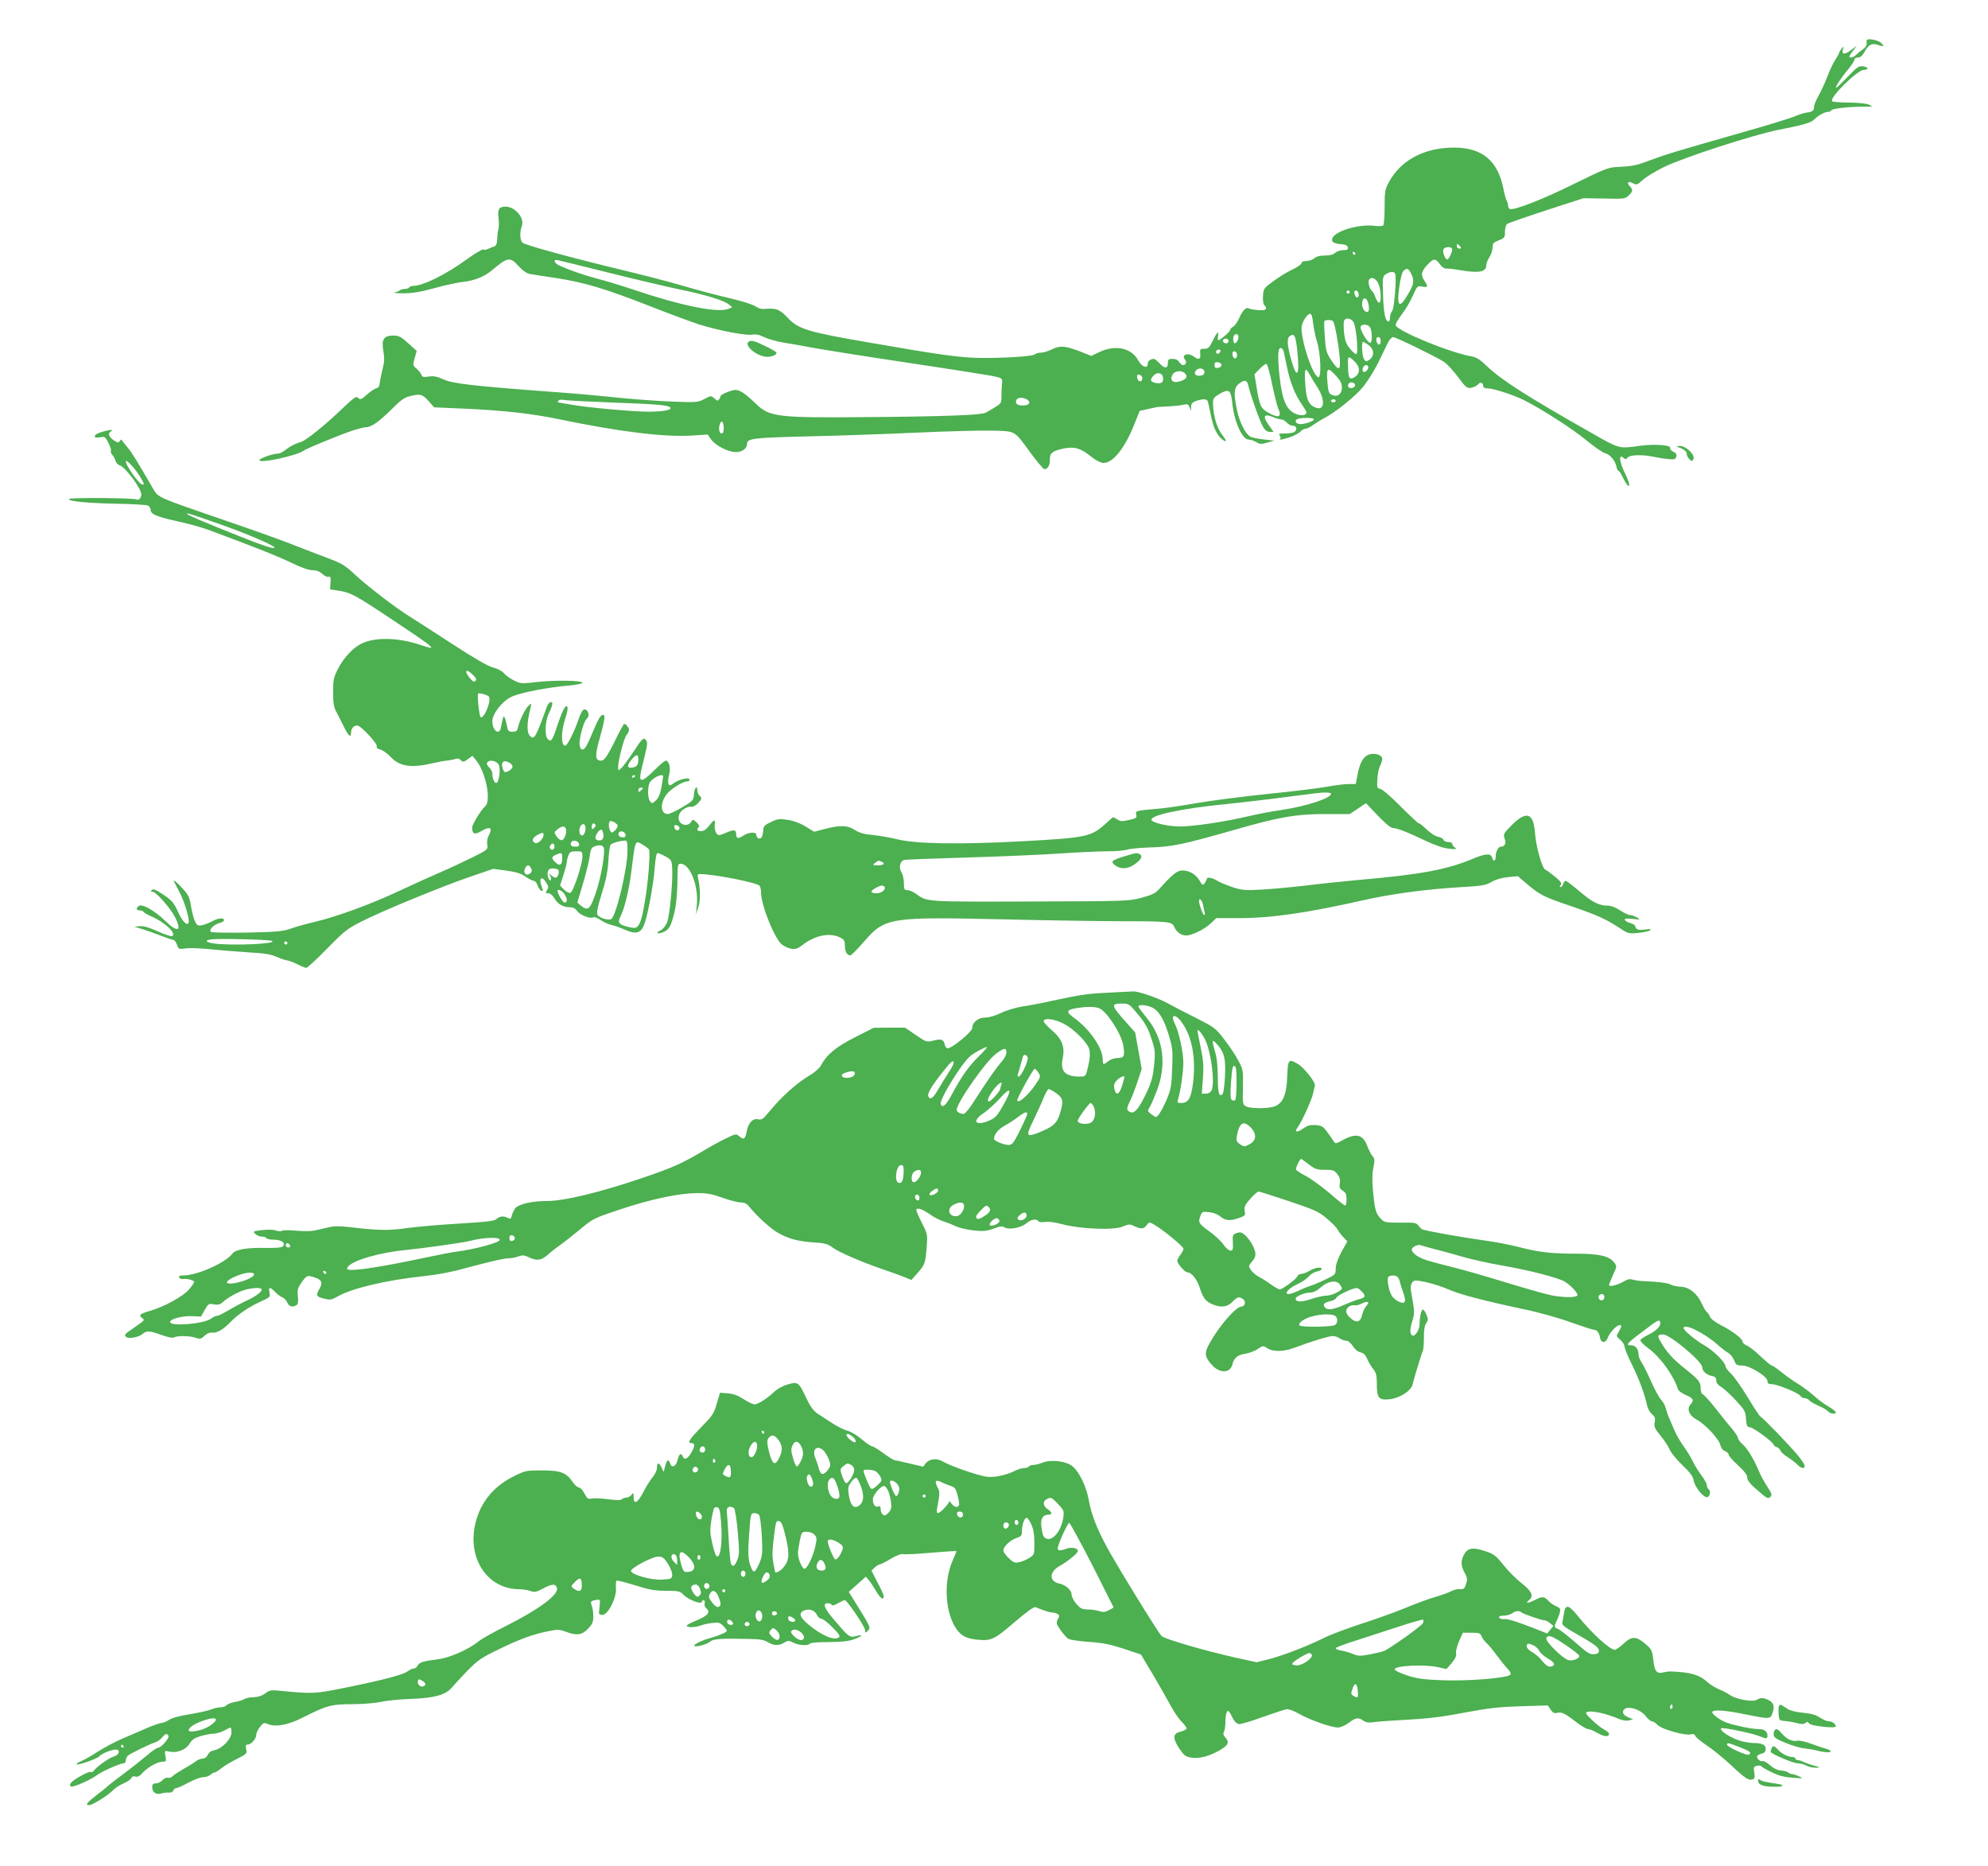
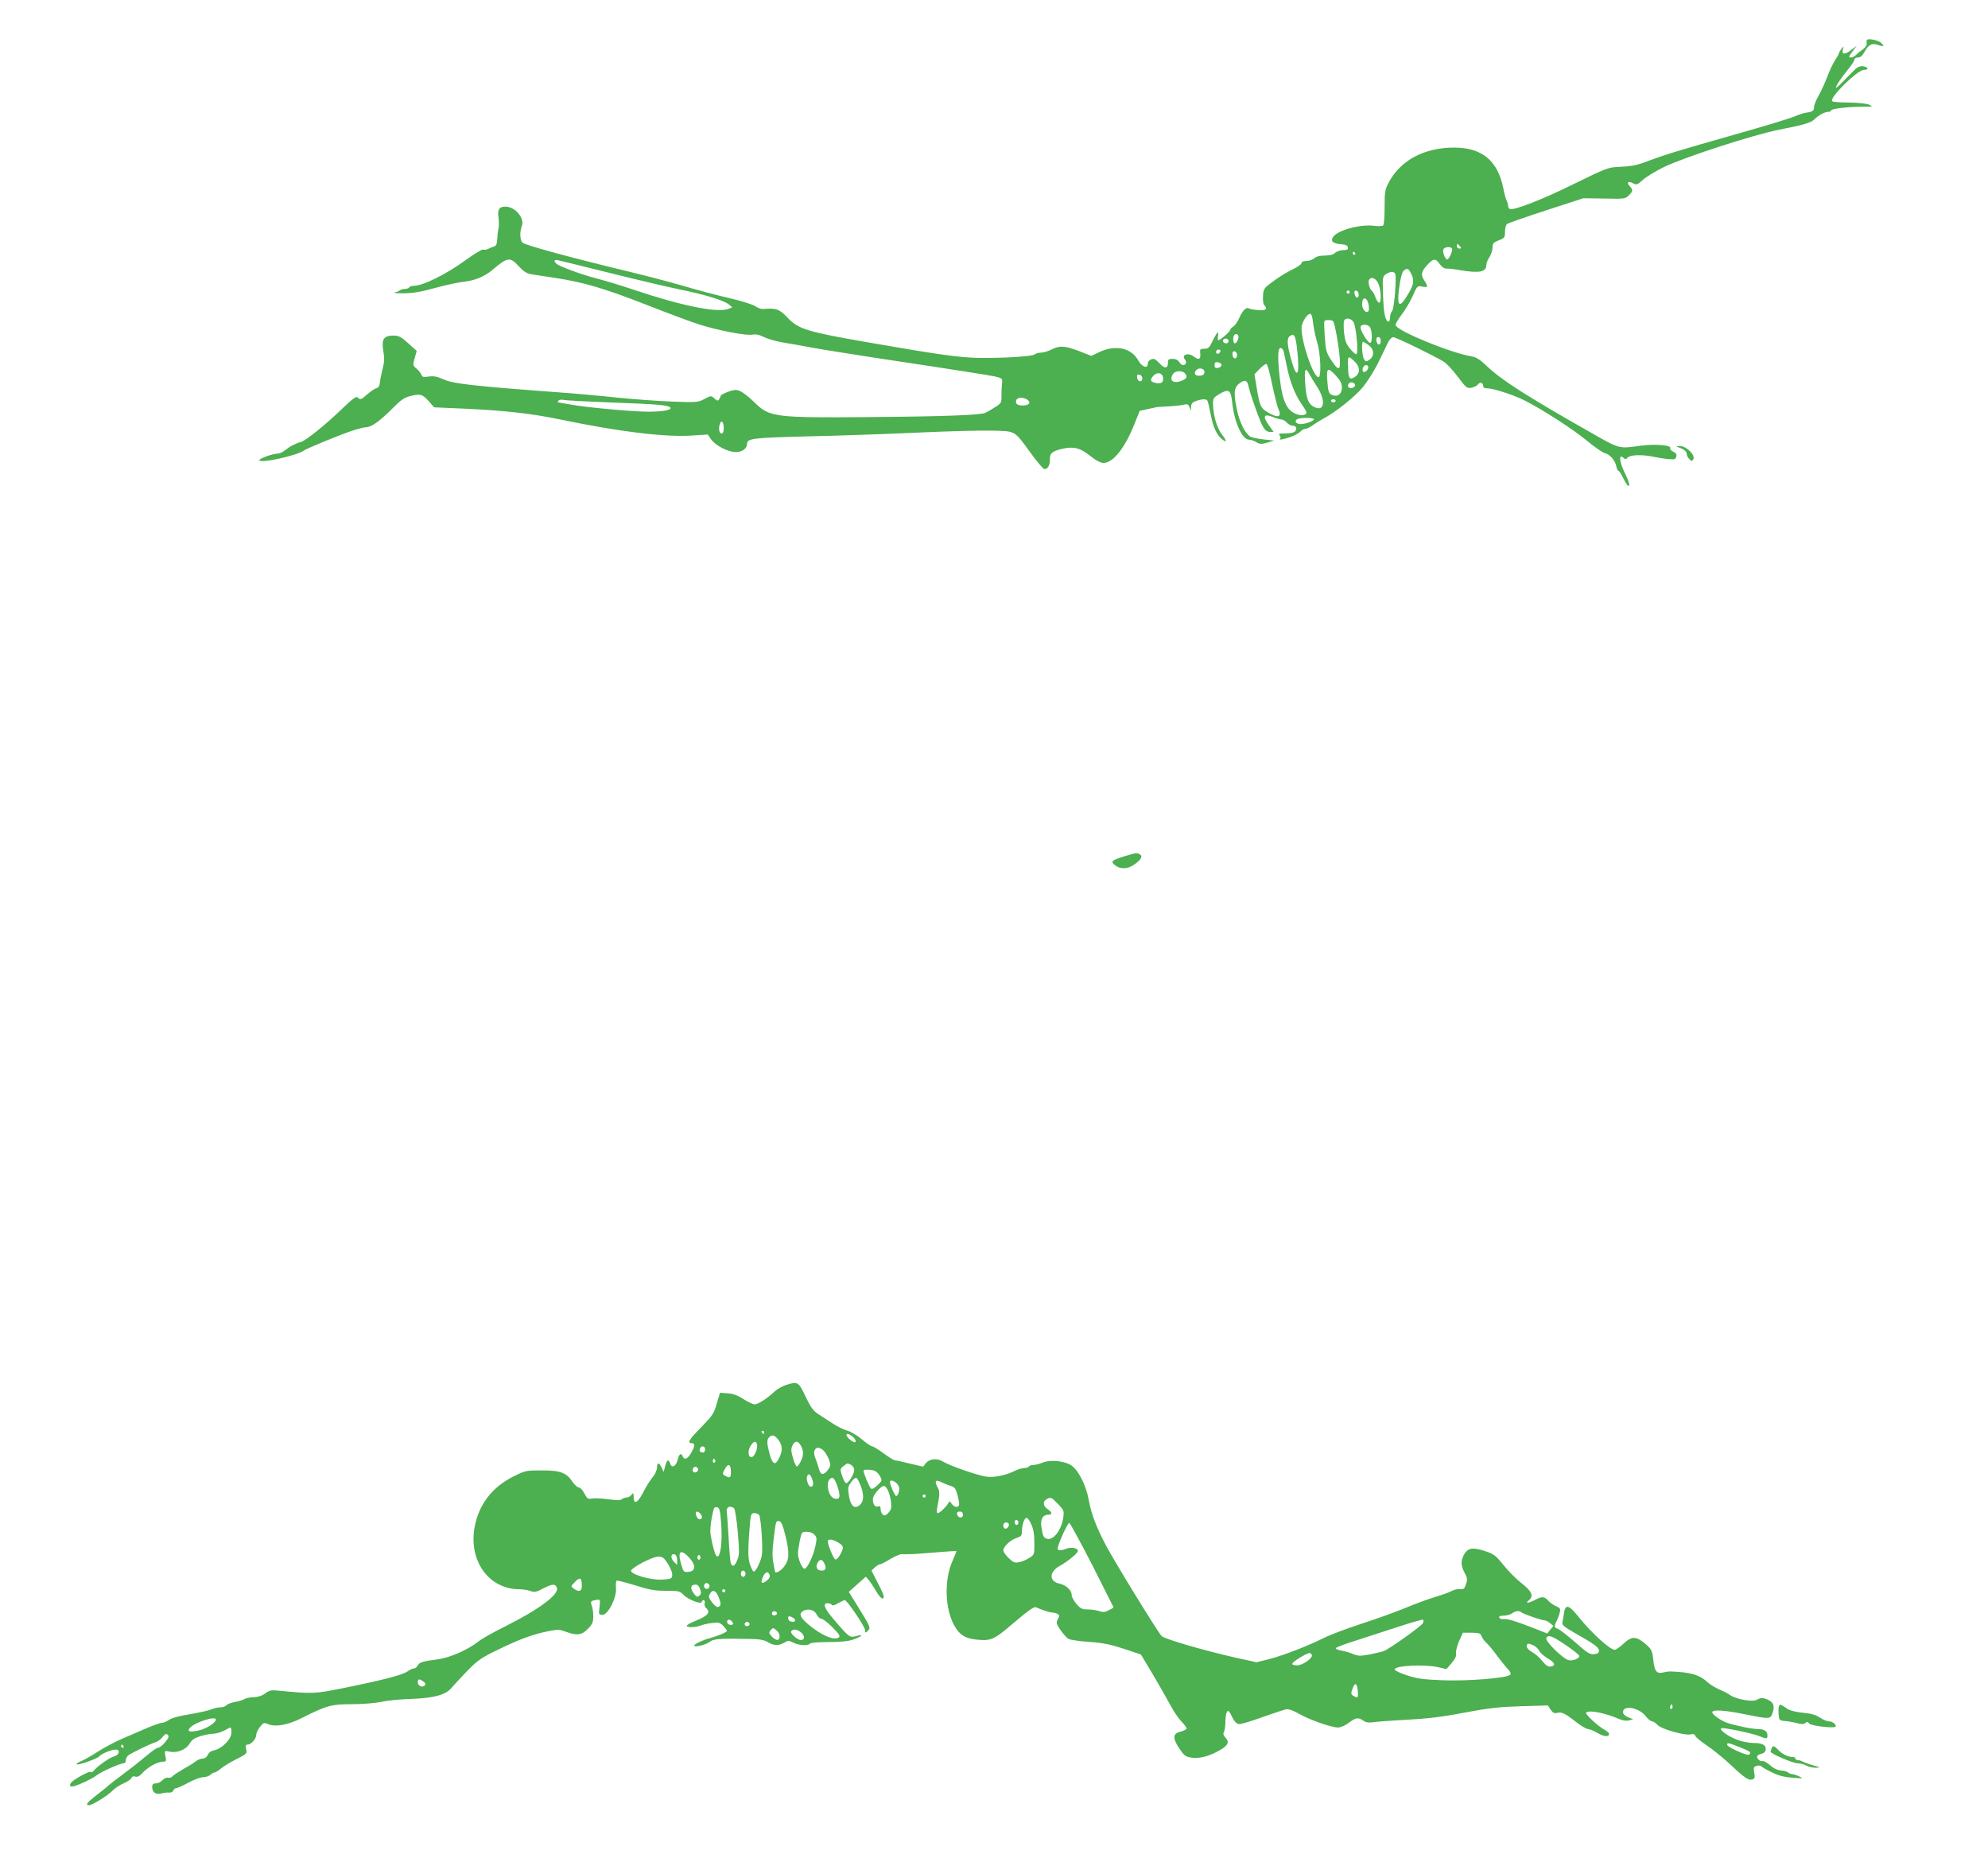
<svg xmlns="http://www.w3.org/2000/svg" version="1.0" width="1280pt" height="1201pt" viewBox="0 0 1280 1201" preserveAspectRatio="xMidYMid meet">
  <g transform="translate(0,1201) scale(0.1,-0.1)" fill="#4caf50" stroke="none">
    <path d="M12019 11751 c-1 -3 -1 -13 0 -23 1 -9 -10 -25 -24 -35 -15 -10 -34 -26 -43 -35 -9 -10 -25 -18 -35 -18 -16 0 -14 5 10 38 l28 37 -38 -28 c-40 -31 -62 -28 -51 6 6 22 6 22 -10 2 -8 -11 -16 -23 -16 -28 0 -4 -11 -24 -25 -45 -13 -20 -36 -68 -50 -107 -15 -38 -40 -93 -56 -121 -16 -28 -29 -61 -29 -72 0 -25 -10 -32 -50 -37 -17 -2 -51 -14 -77 -25 -27 -12 -199 -64 -383 -116 -370 -105 -451 -130 -555 -169 -77 -30 -111 -36 -202 -40 -55 -2 -80 -11 -275 -107 -205 -102 -396 -176 -418 -163 -5 3 -10 13 -10 21 0 8 -4 22 -9 32 -5 9 -15 44 -21 77 -36 181 -137 265 -318 265 -192 0 -345 -82 -420 -224 -25 -46 -27 -61 -27 -161 0 -63 -4 -113 -10 -117 -5 -4 -34 -5 -62 -1 -93 10 -239 -32 -262 -76 -14 -25 3 -39 54 -43 28 -2 41 -8 43 -20 3 -14 -3 -18 -29 -18 -18 0 -41 -8 -52 -17 -12 -12 -35 -18 -67 -18 -31 0 -55 -6 -67 -17 -11 -10 -34 -18 -51 -18 -20 0 -32 -5 -32 -14 0 -7 -26 -25 -57 -40 -32 -15 -87 -48 -123 -75 -63 -46 -65 -49 -68 -96 -2 -26 2 -53 7 -58 26 -26 12 -38 -39 -33 -27 2 -54 7 -60 11 -16 10 -41 -15 -61 -62 -10 -23 -27 -48 -38 -55 -12 -7 -21 -17 -21 -23 0 -10 -64 -65 -76 -65 -3 0 -4 11 -2 25 8 40 -6 29 -33 -27 -22 -46 -29 -53 -54 -53 -28 0 -30 -2 -27 -32 4 -37 -10 -42 -42 -18 -37 28 -82 11 -56 -20 13 -16 6 -35 -13 -35 -7 0 -18 9 -25 20 -8 13 -23 20 -42 20 -25 0 -30 -4 -30 -24 0 -39 -20 -41 -52 -7 -16 17 -33 31 -38 31 -22 0 -40 -14 -40 -31 0 -35 -37 -22 -62 22 -44 80 -145 101 -247 54 l-54 -26 -79 31 c-93 35 -125 37 -178 10 -22 -11 -52 -20 -68 -20 -15 0 -33 -5 -39 -11 -13 -13 -199 -25 -358 -23 -125 2 -268 22 -715 100 -393 68 -449 85 -519 159 -54 57 -74 63 -158 56 -13 -1 -35 7 -50 18 -16 11 -89 34 -163 51 -74 17 -211 53 -305 81 -93 27 -255 69 -360 94 -353 85 -660 168 -672 184 -16 18 -17 70 -3 106 19 51 -43 125 -106 125 -41 0 -52 -19 -44 -73 3 -23 3 -55 -1 -72 -4 -16 -7 -47 -8 -68 -1 -26 -6 -39 -18 -43 -10 -3 -28 -10 -40 -16 -11 -6 -26 -8 -31 -4 -6 3 -55 -26 -109 -65 -132 -96 -278 -168 -340 -169 -12 0 -25 -4 -28 -10 -3 -5 -16 -10 -29 -10 -12 0 -26 -4 -32 -9 -5 -5 -20 -11 -34 -14 -14 -2 11 -5 55 -5 60 0 111 8 205 34 69 19 152 37 185 40 68 7 135 34 181 73 103 87 117 90 175 26 27 -29 52 -46 73 -49 17 -3 93 -15 168 -26 180 -28 312 -67 593 -177 127 -50 273 -104 325 -121 123 -39 304 -74 345 -66 23 4 45 -1 75 -16 24 -12 80 -28 124 -35 45 -7 128 -22 186 -33 58 -11 335 -55 615 -97 281 -42 533 -82 560 -88 47 -11 50 -14 47 -42 -2 -17 -4 -52 -4 -80 1 -48 -1 -51 -41 -76 -23 -15 -51 -31 -62 -36 -29 -15 -263 -24 -770 -28 -567 -5 -620 1 -706 84 -69 67 -105 91 -133 91 -26 0 -96 -29 -96 -39 0 -3 -4 -13 -10 -21 -7 -12 -12 -11 -30 5 -21 19 -22 19 -64 -3 -41 -22 -49 -23 -207 -17 -90 3 -247 15 -349 25 -102 11 -277 27 -390 35 -540 40 -672 55 -732 82 -45 20 -67 24 -98 19 -33 -5 -42 -3 -46 11 -4 10 -18 28 -32 40 -24 20 -25 23 -12 68 l13 46 -54 49 c-46 42 -60 49 -95 50 -63 0 -79 -23 -66 -99 8 -46 7 -71 -4 -113 -7 -30 -16 -70 -18 -89 -2 -24 -9 -35 -22 -38 -11 -2 -36 -19 -57 -37 -41 -37 -47 -40 -65 -22 -9 9 -32 -9 -99 -73 -105 -102 -234 -205 -265 -214 -37 -10 -71 -28 -101 -52 -16 -13 -37 -23 -48 -23 -32 0 -119 -31 -119 -42 0 -24 241 29 285 61 16 13 231 101 308 127 39 13 81 24 94 24 34 0 88 39 167 118 53 54 79 73 112 81 69 18 84 14 123 -30 l36 -41 205 -9 c254 -12 423 -31 606 -69 381 -79 668 -114 843 -104 l108 7 22 -32 c29 -40 109 -81 159 -81 41 0 72 23 72 53 0 35 38 39 389 48 190 4 506 15 701 24 195 9 414 15 487 13 155 -4 141 4 250 -145 42 -57 81 -103 87 -103 22 0 36 24 36 62 0 32 5 40 31 54 17 8 55 18 83 21 57 6 91 -7 163 -65 24 -18 52 -32 68 -32 62 0 139 97 201 255 l32 80 53 12 c30 6 54 12 54 12 0 1 34 3 75 5 41 2 87 7 102 11 23 6 29 3 37 -16 l10 -24 0 27 c1 20 8 29 32 37 39 13 66 14 73 2 4 -5 13 -47 22 -92 15 -79 38 -128 72 -156 32 -26 32 -11 1 28 -34 43 -58 127 -59 201 0 34 4 40 45 64 58 33 70 24 79 -59 13 -123 64 -237 107 -237 12 0 33 -7 48 -16 23 -14 33 -14 71 -3 l45 13 -66 7 c-37 4 -76 12 -88 18 -32 18 -69 90 -86 169 -23 110 -20 146 11 171 36 28 52 26 60 -6 13 -59 77 -240 96 -270 13 -23 27 -33 44 -33 l24 0 -32 45 c-40 56 -30 74 27 51 21 -9 45 -16 55 -16 9 0 25 -9 35 -20 10 -11 26 -20 36 -20 24 0 33 -18 19 -35 -8 -10 -31 -15 -62 -15 -41 0 -48 -2 -39 -13 6 -8 8 -17 4 -20 -11 -11 10 -8 63 9 27 9 56 25 66 35 9 10 24 19 34 19 9 0 31 11 48 24 17 12 47 31 66 41 75 38 204 141 254 202 29 35 75 107 101 161 26 53 55 112 63 130 9 17 24 32 32 32 17 0 270 -123 327 -159 17 -11 58 -54 89 -96 54 -72 60 -76 88 -71 17 4 36 13 43 22 13 18 33 11 33 -12 0 -9 10 -14 29 -14 36 0 166 -42 234 -76 116 -58 317 -188 402 -259 50 -41 103 -78 118 -82 32 -7 66 -46 74 -85 3 -16 9 -28 13 -28 5 0 18 -20 30 -45 12 -25 26 -47 31 -51 17 -10 9 24 -16 74 -40 80 -45 138 -9 102 8 -8 15 -6 24 5 15 18 99 20 170 4 25 -5 66 -12 91 -14 41 -4 47 -2 52 16 4 15 -1 23 -19 31 -14 7 -23 17 -20 24 7 19 -98 27 -190 15 -143 -20 -133 -23 -329 89 -404 229 -566 333 -658 420 -47 45 -71 61 -102 66 -134 22 -474 161 -489 200 -3 7 15 37 38 68 24 30 56 85 72 121 29 65 29 66 62 60 37 -7 39 -1 12 40 -24 36 -19 59 23 103 38 40 50 40 77 2 13 -19 29 -29 43 -29 12 1 51 -3 87 -10 125 -21 170 -12 170 34 0 11 9 34 20 50 11 17 20 44 20 61 0 27 5 33 40 47 37 14 40 18 40 55 0 22 6 44 13 50 6 5 120 45 252 88 l240 78 134 -2 c126 -3 135 -2 157 19 28 27 30 36 7 61 -22 24 -9 35 22 18 22 -12 27 -10 64 23 22 20 82 56 133 81 129 63 582 210 743 241 154 30 205 45 225 65 27 27 69 50 90 50 11 0 20 4 20 9 0 11 106 24 200 24 70 0 73 1 45 13 -18 8 -72 13 -132 14 -56 0 -104 4 -107 9 -16 25 164 201 204 201 33 0 31 18 -3 23 -29 4 -38 -2 -110 -77 -63 -65 -75 -74 -61 -46 9 19 39 61 65 93 27 32 49 65 49 73 0 8 10 14 23 14 16 0 28 11 42 36 25 47 48 58 87 45 39 -14 44 -9 17 15 -19 17 -87 29 -90 15z m-2619 -1326 c10 -12 10 -15 -4 -15 -9 0 -16 7 -16 15 0 8 2 15 4 15 2 0 9 -7 16 -15z m-50 -20 c0 -20 -22 -65 -32 -65 -13 0 -31 47 -25 64 8 20 57 21 57 1z m-625 -25 c3 -5 1 -10 -4 -10 -6 0 -11 5 -11 10 0 6 2 10 4 10 3 0 8 -4 11 -10z m-4807 -125 c167 -42 369 -89 448 -106 173 -35 293 -72 326 -98 l23 -19 -27 -11 c-69 -26 -303 21 -608 124 -74 25 -179 57 -233 71 -98 25 -241 77 -264 96 -20 17 -15 29 10 23 12 -2 158 -39 325 -80z m5167 -5 c22 -42 19 -68 -14 -125 -61 -107 -80 -94 -61 42 8 57 18 92 28 101 23 18 30 15 47 -18z m-102 -2 c10 -27 -6 -223 -19 -239 -8 -8 -14 -28 -14 -42 0 -15 -5 -27 -10 -27 -20 0 -32 57 -35 172 -4 111 -3 119 18 133 26 18 54 19 60 3z m-109 -62 c19 -40 22 -130 4 -124 -6 2 -17 19 -23 37 -6 17 -16 35 -22 39 -14 9 -27 57 -18 71 13 22 43 11 59 -23z m-184 -56 c0 -5 -4 -10 -10 -10 -5 0 -10 5 -10 10 0 6 5 10 10 10 6 0 10 -4 10 -10z m56 -5 c8 -21 -6 -41 -17 -24 -12 19 -11 39 1 39 6 0 13 -7 16 -15z m66 -76 c3 -19 3 -38 -2 -43 -14 -15 -40 13 -40 44 0 53 31 52 42 -1z m-358 -116 c4 -32 15 -88 26 -124 24 -77 29 -233 8 -227 -36 10 -108 224 -108 318 0 33 36 90 56 90 8 0 15 -22 18 -57z m260 5 c19 -29 34 -208 18 -208 -6 0 -24 16 -41 37 -23 28 -31 50 -37 99 -3 35 -4 70 0 79 8 22 43 18 60 -7z m-130 3 c11 -16 34 -146 41 -223 9 -96 -4 -102 -54 -26 -31 47 -35 62 -41 148 -4 52 -5 98 -3 103 6 10 51 9 57 -2z m235 -35 c16 -19 19 -98 4 -103 -13 -5 -63 75 -63 100 0 21 43 23 59 3z m-846 -58 c5 -16 -10 -48 -23 -48 -11 0 -14 43 -3 53 10 11 21 8 26 -5z m378 -80 c20 -174 1 -212 -38 -72 -27 100 -29 140 -5 153 26 15 33 0 43 -81z m539 46 c0 -31 -23 -28 -28 4 -2 15 2 22 12 22 11 0 16 -9 16 -26z m-980 1 c0 -8 -6 -15 -14 -15 -17 0 -28 14 -19 24 12 12 33 6 33 -9z m901 -26 c37 -26 40 -70 7 -94 -21 -14 -24 -14 -35 2 -13 17 -18 113 -7 113 3 0 19 -9 35 -21z m-546 -41 c3 -13 12 -55 20 -94 20 -100 51 -180 96 -246 34 -50 37 -58 22 -66 -9 -6 -29 -6 -46 -1 -69 20 -99 80 -117 234 -15 133 -13 195 5 195 8 0 17 -10 20 -22z m-407 0 c-6 -18 -28 -21 -28 -4 0 9 7 16 16 16 9 0 14 -5 12 -12z m107 -23 c0 -26 -21 -30 -28 -6 -2 11 -2 22 1 26 11 10 27 -2 27 -20z m757 -42 c36 -35 37 -76 2 -99 -32 -22 -42 -11 -44 51 -4 87 -2 90 42 48z m-857 -23 c0 -8 -10 -16 -22 -18 -18 -3 -23 2 -23 18 0 16 5 21 23 18 12 -2 22 -10 22 -18z m326 -125 c15 -70 32 -138 38 -152 27 -58 4 -68 -65 -28 -48 28 -54 42 -75 173 l-12 73 34 35 c18 19 38 33 44 31 5 -2 22 -61 36 -132z m619 111 c0 -18 -26 -40 -34 -27 -9 14 4 41 20 41 8 0 14 -6 14 -14z m-1055 -31 c0 -13 -8 -21 -24 -23 -32 -5 -48 12 -31 33 18 22 55 15 55 -10z m678 -17 c10 -18 31 -54 48 -79 52 -80 49 -153 -7 -134 -48 17 -63 51 -70 153 -7 99 0 115 29 60z m170 -8 c28 -31 37 -49 37 -75 0 -42 -29 -63 -65 -47 -19 9 -23 20 -28 79 -8 98 0 104 56 43z m-975 18 c19 -19 14 -34 -13 -46 -55 -25 -89 -6 -65 37 12 24 58 29 78 9z m-140 -27 c5 -32 -10 -44 -47 -36 -35 7 -39 20 -14 47 23 25 57 19 61 -11z m-133 -6 c0 -28 -29 -25 -33 3 -3 19 0 23 15 20 10 -2 18 -12 18 -23z m1370 -45 c0 -8 -10 -16 -22 -18 -22 -3 -32 16 -16 32 12 11 38 2 38 -14z m-2110 -93 c25 -19 11 -37 -30 -37 -36 0 -50 12 -41 35 7 19 46 19 71 2z m-2675 -18 c303 -11 371 -17 377 -35 5 -14 -52 -24 -142 -24 -102 0 -397 27 -495 45 -47 8 -86 15 -88 15 -2 0 0 5 3 11 4 5 19 8 33 5 15 -4 155 -11 312 -17z m4660 11 c0 -5 -7 -10 -15 -10 -8 0 -15 5 -15 10 0 6 7 10 15 10 8 0 15 -4 15 -10z m-140 -119 c0 -11 -55 -31 -86 -31 -28 0 -42 19 -23 31 18 12 109 12 109 0z m-3800 -57 c0 -24 -5 -34 -15 -34 -15 0 -20 35 -9 64 10 25 24 8 24 -30z" />
-     <path d="M4821 9811 c-31 -20 36 -84 101 -96 35 -7 78 7 78 24 0 9 -105 62 -147 75 -10 3 -24 2 -32 -3z" />
-     <path d="M675 9235 c-46 -12 -65 -22 -65 -36 0 -6 14 -7 34 -4 31 6 34 4 54 -36 12 -23 19 -46 16 -51 -3 -5 1 -17 9 -26 8 -9 18 -27 21 -39 4 -12 16 -25 26 -28 38 -12 140 -150 140 -188 0 -22 -18 -40 -30 -32 -16 10 -430 13 -436 3 -9 -15 130 -28 331 -31 88 -2 168 -7 178 -11 9 -5 17 -17 17 -27 0 -29 35 -44 170 -74 68 -15 158 -39 200 -55 292 -108 458 -174 539 -214 62 -30 108 -46 132 -46 26 0 46 -8 64 -24 15 -14 33 -22 41 -19 12 4 14 -3 12 -38 l-3 -43 53 -8 c80 -12 105 -25 357 -193 275 -183 289 -196 174 -157 -137 47 -285 52 -373 13 -58 -25 -120 -90 -158 -163 -30 -58 -33 -71 -33 -153 0 -73 4 -98 22 -130 12 -22 32 -63 46 -91 29 -60 47 -76 47 -42 0 28 17 48 40 48 23 0 133 -118 126 -135 -3 -9 5 -16 23 -20 15 -3 45 -25 68 -49 56 -60 132 -71 268 -39 39 9 84 17 100 18 17 2 38 6 48 10 12 5 24 2 34 -8 14 -14 19 -13 45 6 l30 22 27 -34 c61 -79 95 -259 54 -292 -25 -21 -83 -116 -83 -136 0 -41 16 -48 55 -25 61 36 80 26 51 -28 -8 -14 -12 -38 -9 -56 5 -32 5 -33 -93 -82 -55 -27 -148 -71 -209 -97 -60 -26 -180 -80 -265 -120 -183 -86 -397 -164 -542 -199 -56 -13 -128 -33 -158 -44 -47 -17 -88 -21 -277 -25 -122 -2 -227 0 -234 4 -18 11 16 47 53 57 16 4 30 12 30 17 3 19 -35 17 -71 -3 -20 -11 -50 -23 -68 -27 -28 -6 -34 -3 -47 23 -8 16 -20 60 -26 98 -9 58 -17 74 -53 113 -40 44 -64 63 -56 45 2 -5 19 -37 37 -71 32 -62 66 -179 56 -194 -12 -20 -39 10 -68 72 -27 59 -39 73 -94 110 -47 31 -66 39 -75 30 -8 -8 -7 -11 5 -11 22 0 114 -104 144 -162 48 -95 19 -105 -65 -23 -66 64 -148 110 -168 93 -19 -15 -16 -28 6 -28 11 0 23 -5 26 -10 4 -6 23 -17 43 -26 90 -37 175 -116 139 -130 -7 -2 -48 11 -92 31 -54 25 -89 35 -114 33 l-36 -3 45 -14 c25 -7 79 -26 120 -42 41 -16 80 -29 87 -29 6 0 16 -14 22 -30 10 -30 12 -31 58 -25 26 4 95 1 153 -5 58 -6 168 -15 245 -20 110 -6 150 -13 188 -30 26 -12 58 -22 70 -23 12 -2 41 -13 64 -25 23 -12 48 -22 55 -22 7 0 67 55 133 123 109 111 129 128 220 174 128 66 529 231 710 292 l140 48 85 -11 c63 -9 95 -19 124 -39 21 -15 45 -27 53 -27 8 0 19 -13 24 -29 6 -16 17 -32 24 -35 11 -4 12 0 5 20 -24 61 -3 83 28 31 14 -22 15 -31 4 -47 -11 -18 -10 -20 8 -20 13 0 28 -13 40 -33 22 -38 56 -57 100 -57 20 0 35 -8 45 -23 17 -26 86 -54 105 -42 6 4 28 -4 48 -18 20 -14 53 -28 72 -32 19 -4 58 -18 87 -31 73 -32 105 -20 126 50 25 79 55 252 63 354 4 57 11 92 18 91 6 0 29 -10 51 -22 38 -21 40 -24 43 -77 5 -86 -16 -304 -33 -348 -10 -23 -27 -44 -42 -51 -36 -16 -20 -27 17 -11 35 14 46 31 65 98 18 62 26 139 27 250 1 84 2 92 20 92 60 0 116 -140 105 -263 l-6 -62 15 45 c15 43 14 120 -2 190 -5 24 -3 25 33 23 108 -7 353 -57 364 -75 5 -7 9 -26 9 -42 0 -80 83 -289 132 -334 14 -12 41 -25 61 -29 30 -4 43 0 74 24 83 64 177 82 245 47 23 -12 28 -21 28 -52 0 -38 14 -62 35 -62 6 0 46 40 89 90 135 154 161 159 899 142 293 -7 643 -12 778 -12 278 0 307 -3 319 -35 15 -39 56 -64 93 -55 47 10 112 46 147 80 l31 30 142 0 c213 0 440 33 799 114 181 41 400 71 626 85 144 8 168 12 205 34 26 15 66 27 106 31 l64 6 56 -48 c83 -71 111 -86 287 -145 169 -58 224 -83 314 -142 53 -35 57 -36 120 -30 36 4 70 11 75 17 7 7 -2 9 -28 5 -44 -7 -67 0 -67 19 0 7 -14 17 -32 22 -17 4 -34 14 -36 20 -3 10 9 11 50 7 51 -6 52 -5 28 9 -14 8 -34 16 -45 16 -11 0 -40 14 -64 30 -25 17 -57 30 -75 30 -60 0 -102 21 -183 90 -45 38 -87 70 -92 70 -5 0 -13 -9 -16 -20 -3 -11 -11 -20 -17 -20 -7 0 -7 4 1 13 8 11 1 23 -37 54 -26 21 -54 42 -62 45 -21 8 -60 145 -67 239 -10 129 -56 142 -153 44 -49 -50 -52 -55 -42 -83 11 -31 1 -52 -25 -52 -16 0 -33 -32 -33 -64 0 -31 -15 -35 -23 -6 -7 28 -44 26 -119 -6 -174 -73 -337 -103 -748 -139 -96 -9 -245 -24 -330 -35 -85 -10 -212 -22 -281 -26 -115 -6 -132 -5 -195 16 -38 13 -82 31 -99 42 -31 19 -65 24 -65 10 0 -5 -6 -16 -13 -26 -13 -17 -15 -16 -35 18 -26 44 -80 70 -124 61 -27 -6 -58 -33 -134 -117 -25 -28 -47 -39 -115 -57 -83 -22 -95 -22 -714 -24 -674 -2 -666 -3 -735 48 -19 14 -44 25 -57 25 -21 0 -23 5 -23 45 0 25 -7 56 -15 69 -21 31 -10 75 19 81 11 2 189 9 395 15 205 6 471 17 590 25 119 8 262 15 318 15 56 0 114 5 130 11 15 5 82 12 148 14 140 4 208 18 528 109 301 87 410 106 604 106 l154 0 52 35 52 35 76 -80 c48 -50 84 -80 97 -80 26 0 91 -25 213 -83 59 -28 114 -47 149 -50 47 -5 52 -4 38 7 -10 7 -18 18 -18 25 0 6 -11 11 -25 11 -14 0 -28 6 -31 14 -3 8 -17 16 -32 19 -25 5 -51 23 -103 72 -9 8 -19 15 -24 15 -4 0 -57 49 -117 109 -60 61 -118 111 -131 113 -20 3 -22 7 -19 62 2 33 10 72 18 87 8 16 14 35 14 44 0 24 -44 40 -82 29 -39 -11 -63 -52 -78 -135 l-11 -56 -42 0 c-23 1 -85 -7 -137 -16 -52 -10 -224 -31 -382 -47 -158 -16 -365 -43 -460 -59 -95 -17 -205 -33 -243 -36 -152 -13 -156 -14 -149 -39 5 -20 0 -24 -47 -34 -44 -10 -56 -10 -75 3 -13 8 -25 15 -27 15 -1 0 -23 -18 -47 -41 -95 -86 -123 -92 -552 -115 -396 -21 -675 -16 -793 14 -44 11 -114 23 -155 27 -56 5 -85 13 -115 32 -47 31 -94 33 -194 7 l-69 -18 -54 33 c-33 21 -76 37 -113 43 -55 9 -66 8 -110 -13 -45 -21 -50 -28 -51 -57 -1 -18 -6 -38 -12 -44 -13 -13 -32 -2 -32 18 0 21 -49 18 -84 -5 -33 -22 -46 -19 -46 9 0 30 -15 32 -66 9 -47 -19 -49 -19 -62 -2 -7 10 -12 33 -10 51 5 41 -3 40 -36 -3 -18 -23 -35 -35 -52 -35 -25 0 -31 9 -15 26 6 5 1 17 -15 31 -23 21 -24 21 -34 2 -6 -10 -21 -19 -33 -19 -55 0 -65 66 -17 100 17 12 39 20 49 17 12 -3 29 6 46 24 24 26 25 30 11 45 -9 8 -16 24 -16 35 0 38 -19 18 -22 -23 -3 -40 -5 -43 -76 -85 -41 -24 -82 -43 -92 -43 -52 0 -51 82 2 138 35 35 96 72 123 72 8 0 15 5 15 11 0 18 -65 4 -100 -21 -26 -19 -31 -19 -36 -5 -4 8 -2 34 4 57 11 41 3 80 -17 92 -6 4 -39 -23 -75 -59 -35 -36 -71 -65 -81 -65 -20 0 -18 20 17 158 16 66 18 85 8 97 -17 20 -23 15 -84 -78 -30 -45 -64 -91 -75 -101 -21 -19 -21 -19 -21 7 0 44 38 188 55 207 8 9 15 23 15 31 0 15 -19 39 -31 39 -4 0 -32 -51 -62 -114 -55 -110 -72 -131 -101 -120 -25 10 -24 39 10 159 22 78 30 123 24 129 -15 15 -32 -9 -64 -84 -45 -108 -60 -135 -76 -135 -9 0 -16 12 -18 30 -5 37 26 151 44 166 18 15 18 43 0 58 -18 15 -31 -1 -55 -70 -24 -71 -69 -159 -81 -159 -29 0 -29 89 1 180 14 43 17 66 10 73 -11 11 -33 -33 -70 -145 -25 -77 -36 -88 -57 -62 -18 23 -13 117 9 160 8 16 18 39 21 52 11 33 -19 29 -32 -5 -70 -194 -81 -214 -105 -195 -27 22 -27 83 -1 187 7 29 7 30 -13 12 -21 -18 -58 -95 -68 -139 -4 -23 -11 -28 -35 -28 -26 0 -30 4 -36 38 -4 20 -10 44 -14 52 -9 15 -9 15 -25 -65 -11 -51 -55 -17 -55 42 0 48 62 128 122 157 55 27 234 62 379 74 44 4 79 12 79 17 0 15 -172 18 -291 5 -102 -12 -107 -11 -150 10 -24 12 -53 33 -64 46 -12 14 -41 30 -70 37 -34 9 -119 58 -265 153 -118 77 -240 155 -270 174 -91 56 -271 194 -351 268 -67 63 -87 75 -180 110 -57 21 -165 63 -239 92 -74 29 -277 101 -450 160 -410 141 -402 137 -436 197 -98 170 -136 231 -159 258 -14 17 -30 37 -36 45 -8 13 -10 13 -18 1 -8 -12 -13 -12 -36 3 -32 21 -43 45 -24 56 22 14 7 17 -36 5z m234 -305 c21 -38 22 -42 5 -38 -20 3 -104 123 -104 147 1 21 67 -53 99 -109z m534 -304 c171 -61 334 -133 324 -142 -7 -8 -83 17 -232 77 -211 84 -320 130 -330 140 -12 12 44 -6 238 -75z m1604 -962 c19 -19 23 -28 14 -37 -9 -9 -18 -4 -36 18 -41 50 -24 65 22 19z m99 -136 c22 -17 -25 -143 -51 -135 -9 3 -24 144 -16 153 6 5 54 -7 67 -18z m964 -405 c0 -37 -10 -50 -39 -54 -34 -5 -36 13 -6 50 33 38 45 39 45 4z m-899 -35 c14 -26 2 -118 -16 -118 -13 0 -25 30 -25 63 0 9 -9 26 -21 38 -15 15 -18 24 -10 33 15 18 59 8 72 -16z m70 12 c10 -6 19 -17 19 -25 0 -14 -29 -35 -48 -35 -12 0 -25 47 -17 60 8 13 22 13 46 0z m809 -84 c0 -3 -4 -8 -10 -11 -5 -3 -10 -1 -10 4 0 6 5 11 10 11 6 0 10 -2 10 -4z m180 -3 c0 -3 -5 -34 -11 -69 -8 -44 -18 -69 -36 -86 -24 -22 -25 -23 -39 -4 -8 12 -12 38 -11 69 3 41 8 54 33 73 27 22 64 32 64 17z m-130 -77 c0 -2 -7 -9 -15 -16 -12 -10 -15 -10 -15 4 0 9 7 16 15 16 8 0 15 -2 15 -4z m4430 -36 c0 -28 -162 -81 -320 -104 -58 -8 -153 -26 -211 -40 -149 -35 -354 -66 -442 -66 -73 0 -171 22 -182 40 -19 31 192 76 489 105 83 9 237 26 341 40 105 13 204 26 220 28 61 8 105 7 105 -3z m-4594 -201 c3 -6 -3 -21 -15 -33 -19 -18 -23 -19 -31 -6 -11 17 -13 54 -4 63 8 7 40 -8 50 -24z m-206 -22 c0 -29 -15 -51 -29 -43 -14 9 -14 49 1 64 15 15 28 6 28 -21z m64 24 c3 -5 -1 -14 -9 -21 -13 -10 -15 -9 -15 9 0 21 14 28 24 12z m541 -21 c0 -22 -29 -18 -33 3 -3 14 1 18 15 15 10 -2 18 -10 18 -18z m-732 -4 c9 -23 -8 -71 -26 -74 -8 -2 -24 9 -33 24 -18 26 -17 27 5 45 28 23 47 24 54 5z m240 -27 c8 -29 -2 -49 -23 -49 -28 0 -34 18 -16 45 20 31 32 32 39 4z m145 -12 c2 -11 -3 -17 -17 -17 -23 0 -35 15 -26 31 10 15 39 6 43 -14z m-528 -1 c0 -24 -36 -60 -53 -53 -26 10 -20 35 11 51 34 19 42 19 42 2z m228 -58 c3 -13 -3 -18 -21 -18 -29 0 -37 7 -30 27 8 19 47 12 51 -9z m312 -44 c0 -118 -75 -429 -106 -441 -22 -8 -75 9 -87 28 -7 12 0 48 27 135 27 85 39 145 43 211 3 50 9 97 13 103 7 12 56 27 93 29 15 1 17 -8 17 -65z m104 35 c20 -12 36 -26 37 -32 6 -114 -33 -415 -63 -471 -16 -31 -26 -34 -71 -23 -61 14 -72 28 -54 63 28 55 56 169 72 294 27 214 22 203 79 169z m-574 -9 c0 -11 -7 -20 -15 -20 -15 0 -21 21 -8 33 12 13 23 7 23 -13z m317 -6 c11 -30 -16 -187 -50 -289 -37 -109 -51 -122 -96 -85 l-24 20 37 123 c20 67 39 146 43 176 5 41 11 55 27 61 33 14 56 11 63 -6z m-137 -60 c0 -47 -59 -224 -77 -231 -8 -3 -27 6 -41 20 l-26 27 22 68 c12 38 22 76 22 85 0 8 4 27 10 41 8 22 16 26 50 26 39 0 40 -1 40 -36z m-130 -8 c0 -45 -16 -54 -45 -26 -27 25 -24 37 9 50 33 14 36 12 36 -24z m2054 -22 c29 -11 17 -24 -21 -24 -36 1 -37 2 -19 15 23 17 20 17 40 9z m-2255 -42 c7 -13 6 -23 -1 -30 -27 -27 -54 -3 -36 31 11 22 25 22 37 -1z m176 -12 c9 -14 -4 -50 -17 -50 -6 0 -21 8 -32 18 -19 15 -19 15 -7 0 7 -10 11 -23 9 -30 -8 -22 -28 26 -21 50 4 16 13 22 34 22 15 0 31 -5 34 -10z m2098 -106 c16 -16 -15 -44 -48 -44 -42 0 -45 14 -7 34 30 17 45 19 55 10z m-2059 -49 c20 -30 21 -55 1 -55 -11 0 -45 57 -45 76 0 14 31 0 44 -21z m4111 -67 c4 -18 9 -41 11 -50 3 -10 2 -18 -3 -18 -8 0 -33 69 -33 90 0 24 19 7 25 -22z m-5993 -235 c30 -19 -247 -31 -369 -17 -57 7 -69 20 -25 27 45 7 380 -1 394 -10z m98 -13 c0 -5 -4 -10 -10 -10 -5 0 -10 5 -10 10 0 6 5 10 10 10 6 0 10 -4 10 -10z" />
    <path d="M10800 9133 c39 -12 60 -28 60 -44 0 -10 7 -25 17 -34 15 -16 17 -16 26 0 14 26 -47 85 -87 84 -17 0 -24 -3 -16 -6z" />
    <path d="M7240 6498 c-83 -25 -92 -34 -60 -58 33 -26 80 -25 120 3 45 30 60 55 40 67 -19 12 -22 12 -100 -12z" />
-     <path d="M7135 5620 c-142 -7 -172 -12 -370 -54 -60 -14 -143 -29 -184 -35 -41 -7 -100 -24 -135 -41 -37 -18 -77 -30 -102 -30 -46 0 -84 -31 -84 -67 0 -25 -135 -135 -160 -131 -8 2 -16 14 -18 26 -5 31 -24 37 -75 23 -41 -10 -44 -9 -111 37 l-69 47 -101 0 -101 -1 -120 -61 c-123 -62 -183 -112 -219 -181 -8 -16 -37 -42 -63 -58 -88 -51 -190 -141 -272 -242 -38 -46 -47 -52 -71 -47 -35 8 -64 -26 -74 -85 -7 -43 -19 -49 -48 -23 -18 16 -22 15 -86 -16 -37 -18 -103 -54 -147 -81 -133 -79 -193 -106 -393 -174 -272 -92 -503 -148 -612 -147 -94 0 -178 -19 -202 -46 -8 -10 -18 -30 -22 -46 -6 -23 -9 -26 -26 -17 -27 14 -51 12 -72 -6 -14 -14 -61 -19 -238 -30 -121 -7 -273 -20 -338 -29 -118 -17 -186 -16 -371 6 -60 7 -99 7 -135 -1 -28 -7 -69 -16 -91 -21 -22 -5 -74 -5 -117 -1 -43 4 -84 4 -92 0 -8 -5 -26 -4 -39 1 -14 6 -53 7 -88 3 -60 -7 -62 -8 -45 -25 10 -9 28 -17 41 -17 13 0 27 -4 30 -10 3 -5 26 -10 49 -10 49 0 78 -22 57 -43 -8 -8 -45 -11 -114 -10 -114 3 -191 -10 -210 -36 -43 -59 -227 -141 -316 -141 -22 0 -31 -4 -28 -12 2 -7 13 -12 23 -11 30 4 74 -8 74 -19 0 -5 -15 -28 -34 -49 -37 -44 -158 -110 -246 -136 -68 -19 -80 -29 -55 -47 17 -12 16 -15 -26 -44 -24 -17 -54 -39 -67 -47 -17 -13 -20 -20 -12 -29 13 -17 83 -5 109 18 24 22 46 20 123 -8 41 -15 71 -20 79 -15 20 12 100 11 138 -2 29 -10 35 -9 57 12 16 15 35 23 49 21 32 -4 72 19 120 69 47 49 125 101 202 135 52 23 54 26 48 54 -8 37 4 38 36 4 13 -14 34 -30 47 -35 12 -5 27 -20 32 -34 10 -25 34 -32 59 -16 10 6 12 22 9 56 -5 42 -2 53 25 92 25 35 36 43 54 38 75 -18 86 -35 58 -85 -22 -39 -18 -47 30 -59 42 -10 49 -9 88 13 91 53 310 105 552 131 103 11 188 28 322 65 101 27 199 50 220 50 20 0 51 5 70 12 27 10 38 9 68 -5 52 -25 80 -21 122 16 21 19 58 48 83 65 25 18 82 63 128 101 80 67 87 70 255 126 201 67 379 104 494 105 67 0 98 -6 165 -30 45 -16 97 -30 116 -30 26 0 40 -7 60 -32 49 -60 136 -139 182 -164 67 -38 125 -54 225 -61 77 -5 95 -10 125 -33 38 -29 186 -93 320 -139 47 -16 108 -38 137 -49 l51 -21 35 39 c51 56 56 70 63 167 7 87 6 89 -30 160 -20 40 -36 77 -36 83 0 20 36 9 85 -25 27 -20 70 -42 95 -49 25 -8 59 -22 77 -31 17 -8 67 -20 109 -25 67 -7 85 -5 130 11 42 16 56 18 72 8 28 -17 106 -3 141 27 30 25 65 31 77 13 4 -6 20 -8 40 -5 20 4 64 -1 116 -15 120 -31 333 -39 388 -14 32 14 45 16 63 7 51 -25 69 -25 88 -1 18 24 19 24 50 6 54 -30 189 -141 189 -155 0 -8 -9 -25 -20 -39 -11 -14 -20 -31 -20 -39 0 -18 49 -74 65 -74 27 0 63 -46 80 -100 21 -65 38 -88 82 -106 54 -23 96 -18 128 16 32 33 43 36 69 17 19 -14 13 -47 -10 -47 -35 0 -140 -120 -204 -233 -37 -66 -35 -89 11 -141 51 -58 119 -57 134 1 10 43 33 61 83 69 25 4 61 17 79 30 33 22 36 23 60 7 39 -26 106 -25 176 1 106 40 223 76 249 76 13 0 33 -7 44 -15 10 -8 29 -15 41 -15 13 0 29 -13 43 -34 13 -21 32 -37 49 -41 20 -4 33 -16 44 -43 9 -20 26 -50 39 -65 19 -24 23 -41 23 -96 0 -91 12 -105 82 -98 65 7 140 55 148 95 9 39 56 194 65 213 5 9 8 48 8 87 -1 48 4 79 15 95 13 20 13 28 1 55 -7 18 -17 32 -22 32 -11 0 -22 -48 -22 -95 0 -37 -31 -82 -48 -71 -16 10 -15 41 3 98 14 48 14 51 -11 193 -3 18 0 38 8 49 14 17 18 17 89 3 41 -9 104 -29 140 -45 73 -33 229 -74 483 -128 98 -20 228 -56 307 -85 76 -27 144 -49 152 -49 19 0 34 -19 39 -50 5 -36 35 -38 49 -3 12 34 58 83 76 83 17 0 16 -6 -4 -42 -18 -29 -18 -30 10 -53 15 -13 27 -33 27 -44 0 -11 22 -64 49 -118 46 -94 82 -191 96 -261 4 -19 18 -43 31 -55 20 -17 23 -27 18 -53 -5 -27 0 -40 38 -86 24 -29 50 -69 58 -88 7 -19 44 -64 81 -100 51 -48 70 -74 74 -100 8 -45 67 -115 89 -107 18 7 22 42 6 52 -5 3 -10 14 -10 24 0 10 -16 39 -35 64 -20 26 -44 66 -55 89 -11 24 -38 67 -59 97 -21 29 -46 72 -56 95 -9 22 -25 59 -35 81 -10 22 -21 54 -25 70 -3 17 -17 41 -30 55 -13 14 -42 67 -65 119 -23 52 -50 107 -61 122 -10 15 -19 37 -19 49 0 35 -19 60 -45 60 -45 0 -34 11 118 124 53 41 67 44 67 18 0 -24 -30 -51 -83 -77 -23 -11 -43 -25 -45 -32 -2 -6 21 -30 51 -52 78 -57 164 -177 191 -264 3 -10 26 -26 51 -37 48 -20 54 -33 30 -60 -27 -30 -9 -73 42 -100 54 -29 142 -124 150 -163 4 -18 15 -32 29 -38 13 -4 24 -15 24 -22 0 -8 27 -39 60 -69 42 -39 60 -62 60 -79 0 -19 18 -41 67 -83 58 -51 68 -56 81 -42 13 13 11 21 -20 68 -19 29 -43 73 -53 98 -33 79 -76 149 -106 174 -16 14 -29 31 -29 40 0 8 -18 35 -39 60 -22 25 -69 83 -105 130 -36 46 -73 86 -81 90 -9 3 -15 18 -15 40 0 40 -13 56 -105 129 -72 57 -115 104 -152 169 -24 40 -21 48 15 48 44 0 252 -174 252 -211 0 -24 27 -49 61 -56 22 -4 29 -11 29 -28 0 -16 11 -30 35 -45 19 -12 61 -51 94 -87 55 -60 60 -69 63 -116 3 -46 6 -52 27 -55 25 -4 151 -97 151 -112 0 -5 9 -11 19 -15 11 -3 22 -14 25 -23 3 -9 25 -29 49 -44 24 -15 52 -37 62 -48 21 -23 45 -26 45 -6 0 8 -21 40 -47 71 -59 70 -224 241 -238 246 -5 2 -43 59 -83 126 -41 67 -89 135 -108 152 -19 18 -34 38 -34 46 0 24 -77 101 -133 133 -58 33 -137 98 -137 113 0 34 133 -30 219 -107 25 -22 56 -46 69 -53 12 -6 29 -27 37 -46 12 -31 18 -35 52 -35 49 0 163 -70 163 -100 0 -15 7 -20 28 -20 35 0 174 -57 185 -76 4 -8 16 -14 26 -14 10 0 24 -6 30 -14 6 -8 33 -23 60 -35 26 -11 54 -27 61 -36 13 -16 50 -21 50 -6 0 5 -21 22 -47 37 -26 15 -68 46 -93 69 -25 23 -70 56 -100 75 -30 18 -79 52 -108 76 -30 24 -58 44 -64 44 -5 0 -38 27 -72 59 -34 33 -74 64 -89 70 -15 6 -27 17 -27 24 0 19 -65 69 -138 106 -39 20 -66 41 -72 55 -5 13 -14 27 -21 31 -6 4 -20 28 -31 52 -29 65 -81 108 -134 110 -24 1 -53 7 -64 13 -22 12 -84 20 -175 23 -27 1 -60 6 -73 10 -16 6 -32 3 -56 -11 -40 -24 -96 -38 -96 -24 0 5 12 35 26 66 25 54 25 56 7 79 -31 42 -96 57 -249 57 -159 0 -240 10 -374 45 -52 13 -144 31 -205 39 -152 21 -393 64 -408 73 -7 4 -18 15 -25 25 -9 13 -26 18 -55 18 -166 -1 -162 -1 -189 28 -30 32 -36 53 -48 178 -6 66 -5 112 3 149 9 47 9 57 -6 73 -9 10 -23 38 -32 61 -27 77 -71 90 -156 44 -49 -27 -51 -27 -62 -9 -7 10 -26 37 -42 60 -27 36 -36 41 -75 44 -35 2 -52 -3 -79 -22 -39 -29 -60 -24 -36 7 26 35 92 179 99 217 4 19 10 42 12 51 6 21 -67 114 -109 140 -60 36 -65 30 -69 -78 -3 -112 -25 -169 -74 -192 -36 -18 -161 -19 -191 -3 -22 12 -23 18 -20 125 2 109 1 113 -31 172 -17 33 -58 94 -90 135 -55 72 -63 77 -182 138 -69 34 -150 76 -180 93 -61 34 -193 80 -225 77 -11 0 -83 -4 -160 -8z m193 -141 c46 -55 64 -88 85 -153 25 -75 26 -88 18 -171 -7 -70 -16 -107 -44 -168 -59 -127 -91 -159 -124 -126 -9 9 -6 23 11 58 13 25 35 83 50 128 l27 82 -21 117 -21 118 -57 64 c-99 111 -102 122 -27 122 43 0 47 -3 103 -71z m87 47 c45 -19 81 -78 112 -185 23 -77 25 -98 20 -211 -4 -112 -8 -133 -36 -200 -30 -69 -56 -110 -70 -110 -3 0 -17 9 -30 19 -23 18 -24 20 -10 42 9 13 29 60 46 104 67 172 45 340 -62 471 -30 37 -55 70 -55 75 0 14 47 11 85 -5z m-338 -6 c46 -17 140 -159 154 -234 13 -73 8 -86 -34 -86 -19 0 -46 -9 -60 -20 -34 -27 -37 -26 -37 13 -1 72 -84 192 -182 263 -57 41 -54 53 14 65 66 10 112 10 145 -1z m535 -95 c65 -93 89 -231 69 -390 -13 -98 -30 -125 -78 -125 -22 0 -24 3 -18 23 15 48 34 175 34 235 1 65 -29 204 -55 253 -32 63 5 66 48 4z m-764 -4 c61 -31 145 -113 163 -158 11 -28 7 -76 -12 -145 -9 -36 -12 -38 -48 -38 -93 0 -126 35 -109 115 16 75 -3 126 -68 182 -30 25 -54 52 -54 59 0 24 67 16 128 -15z m914 -109 c39 -87 61 -279 38 -323 -6 -11 -21 -19 -36 -19 l-26 0 7 98 c6 79 3 116 -14 199 -12 55 -21 104 -21 108 0 18 35 -24 52 -63z m81 -32 c41 -48 50 -92 44 -203 -3 -55 -10 -104 -15 -109 -23 -23 -31 6 -31 110 -1 77 -6 125 -20 170 -11 34 -15 62 -11 62 5 0 19 -13 33 -30z m-1539 -68 c-65 -63 -112 -129 -175 -246 -38 -72 -62 -92 -72 -63 -10 27 131 257 189 308 22 20 94 59 108 59 5 0 -17 -26 -50 -58z m176 23 c0 -14 -14 -41 -33 -62 -37 -42 -86 -113 -171 -245 -30 -49 -62 -88 -70 -88 -25 0 -46 12 -46 26 0 45 185 310 252 360 52 40 68 42 68 9z m137 -31 c7 -19 -42 -124 -58 -124 -6 0 -9 6 -6 14 3 8 11 34 17 57 7 24 14 50 16 57 5 17 23 15 31 -4z m-477 -37 c0 -7 -15 -35 -33 -62 -18 -28 -48 -76 -66 -107 -31 -56 -54 -72 -64 -45 -7 19 20 64 87 149 60 77 76 90 76 65z m1816 -28 c9 -16 7 -200 -3 -210 -5 -5 -14 -5 -21 0 -10 6 -11 32 -6 114 7 101 13 122 30 96z m-1270 -34 c16 -24 15 -27 -22 -81 -48 -69 -114 -124 -114 -95 0 16 103 201 111 201 5 0 16 -11 25 -25z m-1183 -11 c-10 -27 -83 -31 -83 -5 0 12 59 30 77 24 6 -3 9 -11 6 -19z m1737 -17 c0 -2 -7 -27 -15 -55 -18 -59 -40 -68 -50 -21 -5 24 -2 36 16 55 19 20 49 33 49 21z m-794 -53 c-3 -9 -6 -20 -6 -24 0 -13 -60 -80 -71 -80 -17 0 -8 26 26 73 34 45 64 64 51 31z m12 -131 c-36 -64 -50 -79 -86 -95 -90 -40 -119 -6 -40 46 29 20 78 64 108 98 71 80 79 57 18 -49z m343 80 c44 -32 48 -51 24 -129 -18 -62 -42 -85 -124 -119 -94 -39 -99 -32 -48 72 24 49 54 114 66 146 13 31 28 57 33 57 5 0 27 -12 49 -27z m239 -82 c19 -37 12 -89 -14 -106 -26 -17 -87 -10 -87 10 -1 13 73 115 83 115 4 0 12 -9 18 -19z m-430 -65 c-5 -13 -27 -60 -49 -105 -35 -69 -45 -81 -66 -81 -32 0 -95 26 -95 39 0 28 27 62 69 85 26 14 64 39 86 56 47 37 68 40 55 6z m1443 -74 c40 -41 37 -84 -7 -107 -33 -18 -35 -18 -61 -1 -23 15 -26 23 -22 49 15 90 43 108 90 59z m374 -237 c40 -31 53 -35 104 -35 51 0 60 -3 79 -27 16 -20 20 -37 17 -60 -5 -26 -1 -35 19 -48 19 -12 24 -24 24 -55 0 -22 -4 -40 -9 -40 -5 0 -51 36 -102 81 -52 44 -120 93 -151 109 -31 16 -59 34 -63 40 -5 9 23 70 33 70 2 0 24 -16 49 -35z m-2609 -52 c-2 -54 -12 -75 -34 -66 -28 11 -13 113 17 113 16 0 18 -7 17 -47z m112 -1 c0 -24 -28 -62 -46 -62 -21 0 -18 57 4 69 26 16 42 13 42 -7z m110 -115 c0 -17 -47 -40 -55 -27 -3 5 5 16 17 24 27 20 38 20 38 3z m2259 -69 c164 -55 191 -67 242 -110 32 -27 64 -58 70 -71 6 -12 23 -35 38 -50 l26 -28 -38 -68 c-24 -46 -37 -82 -37 -107 0 -38 -2 -40 -68 -71 -37 -18 -78 -35 -92 -39 -14 -4 -47 -17 -74 -30 -28 -13 -58 -24 -68 -24 -34 0 -2 37 56 64 30 14 63 37 73 50 10 13 33 27 51 31 18 3 32 11 32 16 0 16 -44 10 -78 -11 -18 -11 -42 -20 -53 -20 -11 0 -22 -7 -25 -15 -7 -18 -97 -85 -114 -85 -7 0 -34 15 -60 34 -26 19 -62 41 -79 50 -17 9 -38 28 -47 41 -15 23 -15 27 -2 43 36 40 39 58 19 104 -10 24 -32 56 -49 72 -26 24 -34 27 -59 19 -26 -10 -28 -13 -25 -62 2 -44 0 -51 -16 -51 -11 0 -30 17 -45 39 -15 22 -56 60 -92 86 -68 49 -72 56 -55 101 10 25 14 26 56 21 25 -2 55 -14 67 -24 33 -30 66 -34 119 -15 46 16 48 18 42 47 -4 26 1 38 36 78 23 26 47 47 53 47 7 0 95 -28 196 -62z m-2379 21 c0 -24 -23 -21 -28 4 -2 10 3 17 12 17 10 0 16 -9 16 -21z m286 -43 c9 -24 -19 -71 -44 -74 -52 -8 -70 47 -24 72 35 19 61 20 68 2z m161 -17 c17 -17 6 -36 -34 -60 -25 -16 -37 -19 -45 -11 -8 8 -2 21 23 47 38 39 40 40 56 24z m243 -54 c0 -21 -39 -40 -54 -25 -8 9 -5 16 13 31 24 20 41 17 41 -6z m-175 -35 c0 -16 -50 -38 -61 -27 -11 11 28 48 45 45 9 -2 16 -10 16 -18z m-3120 -110 c0 -8 -8 -16 -17 -18 -13 -2 -18 3 -18 18 0 15 5 20 18 18 9 -2 17 -10 17 -18z m-98 -13 c-5 -17 -167 -60 -272 -73 -27 -3 -120 -21 -205 -39 -272 -58 -467 -89 -498 -77 -10 3 -10 7 0 20 34 41 210 91 373 106 120 12 368 47 410 58 91 24 200 27 192 5z m-1349 -35 c2 -7 -3 -12 -12 -12 -9 0 -16 7 -16 16 0 17 22 14 28 -4z m7322 -10 c19 -6 53 -14 75 -20 22 -5 87 -23 145 -40 58 -17 173 -43 255 -57 180 -31 369 -80 410 -105 43 -27 88 -77 81 -89 -9 -14 -86 -14 -162 0 -32 6 -162 42 -289 81 -126 39 -279 83 -340 98 -60 15 -137 35 -170 45 -61 18 -105 48 -105 72 0 15 38 34 55 28 6 -2 26 -8 45 -13z m-7089 -165 c-1 -12 -15 -9 -19 4 -3 6 1 10 8 8 6 -3 11 -8 11 -12z m-466 -7 c11 -18 -73 -55 -142 -62 -43 -4 -42 13 2 36 59 30 129 44 140 26z m7361 -18 c6 -4 14 -18 17 -32 3 -14 13 -47 23 -73 21 -60 10 -76 -35 -53 -17 9 -36 26 -42 39 -16 28 -29 96 -22 114 6 14 41 17 59 5z m-370 -49 c7 -10 14 -21 14 -26 0 -15 -66 -47 -98 -47 -18 0 -62 -9 -97 -21 -68 -22 -96 -22 -103 -1 -5 15 56 42 96 42 18 0 43 12 68 35 45 39 98 47 120 18z m-6942 -31 c8 -13 -37 -48 -98 -75 -32 -15 -84 -43 -116 -62 -32 -19 -64 -35 -72 -35 -9 0 -26 -8 -39 -18 -43 -34 -264 -52 -264 -22 0 20 80 41 145 38 l54 -3 24 43 c23 40 26 42 58 36 27 -5 40 -2 57 13 34 31 94 64 140 79 48 14 103 18 111 6z m7086 -18 c27 -28 21 -38 -30 -50 -14 -4 -50 -18 -80 -31 -75 -34 -112 -39 -130 -18 -16 19 -4 31 42 41 15 4 29 12 32 20 6 16 100 61 132 63 6 1 21 -10 34 -25z m1560 -34 c0 -21 -24 -28 -35 -10 -8 14 3 30 21 30 8 0 14 -9 14 -20z m-1520 -37 c0 -3 -7 -14 -16 -24 -9 -10 -19 -33 -23 -50 -9 -45 -32 -57 -64 -33 -40 29 -50 59 -27 79 11 10 28 15 38 13 10 -3 30 1 43 8 26 14 49 18 49 7z m-222 -79 c24 -7 30 -42 10 -62 -14 -14 -224 -17 -232 -3 -9 15 32 44 81 57 53 14 106 17 141 8z" />
-     <path d="M5061 3095 c-24 -8 -58 -27 -75 -43 -44 -43 -106 -82 -127 -82 -10 0 -43 15 -72 34 -37 24 -67 35 -102 37 l-49 4 -21 -70 c-18 -64 -27 -77 -102 -154 -78 -79 -91 -101 -57 -101 20 0 18 -23 -7 -64 -22 -38 -43 -46 -53 -21 -10 26 -24 16 -33 -22 -10 -43 -38 -56 -48 -24 -10 32 -22 25 -32 -16 l-10 -38 -13 28 c-17 35 -30 35 -30 -1 0 -15 -12 -43 -29 -62 -15 -19 -38 -55 -51 -80 -41 -83 -70 -102 -70 -47 -1 29 -2 30 -14 15 -7 -10 -22 -18 -33 -18 -10 0 -24 -5 -30 -11 -7 -7 -33 -7 -86 0 -42 6 -89 8 -105 5 -26 -5 -31 -2 -49 32 -11 22 -27 39 -36 39 -8 0 -26 16 -39 34 -41 62 -79 76 -199 76 -103 0 -107 -1 -185 -40 -138 -70 -223 -182 -249 -330 -37 -215 94 -395 289 -395 22 0 54 -5 71 -11 27 -10 37 -8 80 15 61 32 82 33 91 4 13 -42 -114 -137 -331 -246 -77 -38 -157 -83 -177 -100 -66 -52 -182 -103 -258 -113 -97 -12 -119 -19 -131 -40 -5 -11 -16 -19 -25 -19 -8 0 -27 -9 -42 -20 -32 -22 -162 -56 -410 -106 -185 -37 -197 -38 -405 -18 -62 6 -71 5 -100 -17 -20 -15 -46 -23 -72 -24 -22 0 -50 -5 -61 -12 -12 -7 -40 -15 -63 -19 -22 -4 -46 -13 -52 -20 -6 -8 -24 -14 -39 -14 -15 0 -43 -6 -61 -14 -19 -8 -81 -21 -139 -31 -65 -10 -115 -24 -132 -36 -15 -10 -35 -19 -45 -19 -10 0 -54 -15 -98 -34 -44 -19 -116 -50 -160 -69 -45 -19 -113 -56 -153 -81 -40 -26 -88 -54 -108 -62 -20 -8 -34 -18 -31 -21 9 -8 134 36 147 52 16 20 96 49 114 42 23 -9 8 -36 -22 -44 -27 -7 -108 -64 -128 -91 -6 -8 -16 -12 -22 -8 -10 6 -109 -49 -124 -69 -11 -15 -9 -25 5 -25 23 0 125 46 159 72 32 25 153 78 176 78 7 0 12 8 12 19 0 10 7 24 15 31 17 14 142 75 176 85 13 4 34 19 46 34 16 20 24 23 33 14 10 -9 6 -20 -16 -47 -16 -20 -36 -36 -45 -36 -9 0 -44 -24 -77 -53 -33 -28 -100 -81 -149 -117 -48 -36 -92 -70 -98 -76 -5 -6 -38 -32 -73 -59 -62 -48 -75 -65 -48 -65 20 0 124 64 151 94 14 15 45 35 70 46 25 11 48 26 51 35 4 10 13 13 26 9 14 -4 27 3 46 24 32 36 97 72 130 72 22 0 24 3 17 36 -6 36 -6 36 24 29 50 -11 107 11 131 50 16 27 33 38 73 50 28 8 65 15 81 15 17 0 48 9 69 20 20 11 39 20 42 20 3 0 5 -15 5 -33 0 -41 -60 -103 -109 -113 -21 -4 -37 -15 -43 -30 -7 -15 -20 -24 -33 -24 -12 0 -33 -8 -46 -19 -13 -10 -50 -33 -81 -50 -31 -18 -61 -38 -68 -45 -6 -8 -19 -12 -28 -9 -10 2 -26 -5 -36 -16 -11 -12 -30 -21 -43 -21 -18 0 -23 -6 -23 -24 0 -33 24 -50 57 -41 16 5 38 7 51 6 12 -1 25 4 28 13 3 9 12 16 20 16 7 0 42 16 77 35 35 19 78 35 95 35 17 0 37 7 46 15 8 8 20 15 26 15 7 0 26 12 43 26 16 14 61 41 99 60 67 34 69 36 63 64 -5 23 -3 30 9 30 23 0 56 37 56 63 0 12 11 35 24 51 22 28 25 29 54 17 46 -19 125 -5 213 39 163 82 191 90 323 90 69 0 151 7 191 15 39 9 125 17 192 19 146 5 223 26 260 71 14 16 59 65 101 109 70 71 89 84 207 141 136 66 219 96 321 116 54 11 68 10 106 -4 70 -27 105 -23 144 19 28 29 34 43 34 79 0 24 -4 55 -10 70 -10 27 -7 31 35 37 17 3 20 -2 17 -27 -2 -16 -4 -39 -5 -50 -2 -15 4 -20 22 -20 36 0 93 112 87 173 -2 23 0 45 4 47 5 3 58 -11 120 -30 92 -29 127 -35 199 -35 80 0 89 -2 111 -25 29 -31 112 -64 118 -47 6 20 25 13 19 -8 -3 -10 1 -24 9 -31 32 -27 13 -50 -71 -84 -31 -12 -55 -26 -53 -31 3 -12 59 -10 94 4 16 6 49 13 73 15 36 5 47 2 67 -18 13 -13 24 -28 24 -33 0 -9 -58 -33 -110 -47 -43 -11 -100 -38 -100 -47 0 -14 73 3 99 23 25 20 64 23 259 19 63 -1 91 -6 115 -20 39 -24 70 -25 106 -4 25 15 30 15 59 0 35 -18 97 -21 107 -6 4 6 55 10 119 10 77 0 127 5 159 16 56 19 73 37 21 23 -43 -12 -47 -9 -140 100 -66 76 -80 111 -45 111 11 0 23 -5 26 -10 4 -7 19 -4 41 10 20 11 39 20 43 20 15 0 131 -172 131 -193 0 -20 1 -20 18 -4 19 20 19 21 -74 171 l-49 79 55 49 55 49 20 -24 c11 -13 32 -45 47 -71 27 -46 48 -59 48 -31 0 8 -18 48 -40 89 l-39 76 21 20 c12 11 27 20 33 20 6 0 38 16 70 36 36 21 67 33 80 30 11 -3 92 1 180 9 88 7 161 12 163 11 1 -2 -10 -29 -24 -61 -56 -123 -51 -312 12 -422 33 -57 68 -79 139 -87 97 -10 113 -3 246 111 87 74 126 102 138 97 48 -20 88 -33 106 -34 11 0 27 -4 35 -10 12 -7 12 -13 1 -33 -12 -23 -10 -29 18 -71 18 -25 41 -51 52 -56 11 -6 70 -15 132 -19 87 -6 137 -16 222 -44 l111 -37 76 -127 c42 -71 92 -159 113 -198 20 -38 52 -86 71 -105 19 -20 34 -40 34 -46 0 -6 -17 -15 -37 -20 -52 -12 -55 -41 -10 -109 32 -47 40 -53 79 -59 51 -8 117 10 182 48 54 31 63 52 37 80 -14 15 -17 26 -11 36 5 8 10 38 10 65 0 28 4 56 9 64 10 15 13 11 41 -44 8 -16 24 -31 36 -33 11 -2 79 18 150 44 71 25 140 48 154 51 17 3 46 -7 86 -30 72 -40 206 -87 249 -87 17 0 46 13 69 30 45 34 62 37 94 14 17 -12 35 -14 65 -10 23 4 121 11 217 16 130 7 226 18 370 46 160 30 226 37 366 41 l170 5 18 -27 c14 -21 23 -25 42 -21 29 8 51 -3 125 -61 30 -23 64 -43 74 -43 10 0 38 -12 62 -26 42 -24 73 -26 73 -5 0 6 -12 17 -27 25 -43 23 -129 103 -121 112 18 18 120 -1 212 -41 24 -10 49 -14 65 -9 l26 7 -32 13 c-21 9 -33 21 -33 33 0 48 104 29 146 -26 14 -18 32 -33 40 -33 8 0 25 -11 37 -24 25 -27 178 -70 214 -60 16 4 25 1 29 -11 4 -9 37 -36 74 -61 37 -24 108 -82 156 -127 93 -87 114 -100 140 -90 12 4 14 14 9 43 -6 33 -4 38 16 43 13 4 26 2 29 -2 3 -5 32 -22 65 -38 44 -22 80 -32 135 -36 70 -6 73 -5 45 8 -16 8 -37 14 -45 15 -9 0 -21 5 -26 10 -6 6 -27 12 -46 13 -23 2 -49 14 -72 35 -20 17 -42 29 -49 26 -17 -6 -43 24 -31 35 5 5 18 11 29 13 11 2 21 11 23 21 6 32 -17 47 -74 47 -30 0 -78 9 -109 21 -58 22 -115 62 -103 74 8 8 200 -32 247 -51 44 -18 51 -18 51 4 0 28 -21 42 -61 42 -41 0 -155 24 -204 42 -42 16 -97 57 -90 69 10 15 84 10 210 -16 153 -31 163 -31 175 1 18 46 12 72 -20 89 -35 18 -54 19 -79 3 -25 -15 -130 3 -169 29 -15 11 -47 28 -72 38 -25 10 -58 31 -75 46 -53 49 -112 66 -245 70 -8 0 -27 -3 -43 -7 -40 -10 -55 9 -62 82 -7 59 -11 67 -47 99 -63 54 -90 55 -143 6 -25 -23 -51 -41 -58 -41 -31 0 -149 108 -234 213 -64 80 -85 84 -94 17 -4 -25 -9 -52 -10 -59 -3 -10 23 -30 71 -57 136 -77 165 -98 165 -119 0 -15 -8 -21 -31 -23 -27 -3 -45 8 -122 77 -50 43 -100 82 -111 86 -25 7 -26 17 -7 53 7 15 16 39 19 53 6 23 2 28 -22 39 -16 6 -39 22 -52 36 -27 29 -39 30 -90 3 -43 -21 -61 -21 -34 1 31 26 18 57 -46 107 -34 26 -87 79 -118 118 -52 64 -62 72 -124 92 -78 25 -108 19 -133 -28 -19 -38 -18 -68 6 -113 18 -32 19 -43 9 -73 -9 -29 -15 -34 -37 -32 -15 2 -40 -4 -57 -13 -16 -9 -64 -26 -105 -38 -41 -12 -129 -44 -195 -72 -66 -27 -194 -73 -285 -102 -91 -30 -198 -70 -237 -90 -105 -52 -259 -112 -352 -136 l-80 -20 -137 30 c-199 45 -456 119 -475 139 -24 24 -298 470 -357 581 -63 119 -96 205 -112 295 -15 85 -61 181 -104 216 -40 34 -139 46 -193 24 -20 -8 -46 -15 -59 -15 -12 0 -26 -4 -29 -10 -3 -5 -17 -10 -31 -10 -14 0 -41 -8 -62 -19 -57 -28 -136 -44 -184 -36 -60 10 -233 70 -275 96 -40 25 -89 20 -114 -12 l-15 -20 -86 20 c-47 12 -91 21 -97 21 -6 0 -38 20 -72 45 -34 25 -67 45 -74 45 -7 0 -37 20 -66 45 -29 25 -71 50 -94 56 -22 6 -65 27 -95 47 -30 20 -72 47 -94 61 -28 19 -47 44 -72 96 -53 113 -55 114 -133 90z m-141 -305 c0 -5 -2 -10 -4 -10 -3 0 -8 5 -11 10 -3 6 -1 10 4 10 6 0 11 -4 11 -10z m570 -28 c13 -10 21 -24 19 -31 -3 -9 -12 -6 -32 9 -27 21 -35 40 -18 40 5 0 19 -8 31 -18z m-487 -10 c33 -37 39 -71 18 -118 -27 -60 -45 -56 -65 14 -19 69 -20 94 -4 110 17 17 32 15 51 -6z m-130 -36 c10 -25 -15 -86 -35 -86 -23 0 -25 46 -2 78 18 25 30 28 37 8z m274 2 c27 -34 30 -73 11 -110 -10 -21 -22 -38 -27 -38 -5 0 -17 24 -25 54 -13 44 -14 60 -4 80 12 28 30 33 45 14z m-607 -38 c0 -11 -6 -20 -13 -20 -19 0 -27 10 -20 26 8 21 33 17 33 -6z m767 -12 c11 -13 25 -39 32 -58 10 -30 9 -38 -7 -60 -29 -39 -48 -37 -60 7 -5 21 -16 52 -23 69 -23 59 16 87 58 42z m-702 -57 c3 -5 1 -12 -5 -16 -5 -3 -10 1 -10 9 0 18 6 21 15 7z m876 -31 c10 -6 19 -20 19 -32 0 -27 -39 -90 -53 -85 -6 2 -17 23 -25 47 -14 42 -14 44 8 62 26 21 26 21 51 8z m-775 -40 c1 -42 -5 -47 -37 -30 -18 10 -18 13 -4 40 22 43 40 38 41 -10z m-211 9 c0 -7 -8 -15 -17 -17 -18 -3 -25 18 -11 32 10 10 28 1 28 -15z m1133 -5 c12 -4 30 -20 38 -36 15 -28 14 -30 -17 -59 -22 -21 -35 -27 -42 -20 -11 11 -47 99 -47 114 0 9 36 9 68 1z m-399 -55 c11 -32 8 -49 -10 -49 -13 0 -30 47 -23 65 9 24 21 18 33 -16z m165 -53 c20 -63 13 -83 -24 -71 -35 11 -55 96 -28 123 20 20 32 8 52 -52z m151 1 c21 -61 15 -100 -17 -121 -30 -19 -52 5 -62 66 -8 50 -7 59 14 87 12 18 27 30 34 28 6 -2 20 -29 31 -60z m227 26 c10 -9 18 -24 18 -34 0 -23 -10 -49 -20 -49 -8 0 -40 72 -40 90 0 15 21 12 42 -7z m296 3 c15 -7 40 -17 56 -22 24 -8 31 -17 42 -62 8 -30 12 -58 8 -63 -9 -16 -32 -10 -48 13 -9 12 -16 18 -16 12 0 -15 -57 -74 -71 -74 -7 0 -9 12 -5 33 18 94 18 105 2 134 -22 43 -11 52 32 29z m-349 -54 c7 -14 15 -47 18 -72 4 -37 1 -49 -17 -68 -17 -18 -25 -21 -36 -11 -8 6 -14 22 -14 35 0 17 -4 22 -16 17 -19 -7 -34 13 -34 47 0 28 56 91 75 84 7 -3 18 -17 24 -32z m241 -32 c0 -5 -4 -10 -10 -10 -5 0 -10 5 -10 10 0 6 5 10 10 10 6 0 10 -4 10 -10z m853 -52 c37 -39 39 -44 33 -86 -11 -81 -64 -150 -106 -137 -21 7 -26 17 -35 77 -7 49 9 78 46 78 26 0 24 16 -6 36 -29 19 -33 49 -7 63 27 16 32 14 75 -31z m-2171 -108 c12 -133 -4 -253 -30 -225 -10 11 -27 76 -37 138 -5 32 5 110 21 165 2 8 12 12 21 10 15 -3 19 -19 25 -88z m84 82 c6 -4 17 -72 24 -152 11 -129 11 -149 -3 -182 -17 -42 -32 -48 -42 -19 -3 10 -10 85 -14 167 -5 82 -10 154 -11 159 -7 32 17 47 46 27z m-218 -34 c16 -16 15 -38 -2 -38 -13 0 -26 20 -26 41 0 13 14 11 28 -3z m1692 -9 c0 -25 -33 -22 -38 4 -2 12 3 17 17 17 15 0 21 -6 21 -21z m-1312 -1 c5 -7 13 -67 17 -133 5 -102 4 -128 -11 -165 -9 -25 -23 -51 -30 -59 -12 -13 -16 -9 -30 25 -18 42 -20 88 -9 229 8 110 9 115 33 115 11 0 24 -6 30 -12z m1752 -60 c14 -30 20 -66 20 -120 0 -76 0 -76 -34 -97 -18 -12 -48 -24 -65 -27 -27 -6 -37 -2 -67 27 -19 18 -34 40 -34 49 0 24 45 67 85 80 31 10 35 16 35 45 0 41 16 85 30 85 6 0 20 -19 30 -42z m-85 2 c-5 -8 -11 -8 -17 -2 -6 6 -7 16 -3 22 5 8 11 8 17 2 6 -6 7 -16 3 -22z m-1496 -83 c26 -111 23 -151 -15 -197 -21 -25 -54 -41 -54 -26 0 2 -5 28 -11 57 -7 39 -7 81 2 149 14 119 15 122 36 118 14 -2 24 -27 42 -101z m1434 87 c9 -10 -4 -34 -19 -34 -8 0 -14 9 -14 20 0 19 19 27 33 14z m540 -269 c75 -149 137 -271 137 -272 0 -1 -14 -10 -31 -18 -24 -13 -37 -14 -61 -6 -17 6 -50 11 -73 11 -37 0 -48 5 -74 35 -17 20 -31 46 -31 59 0 29 -37 64 -78 72 -69 14 -68 76 1 114 55 31 117 82 117 97 0 18 -41 26 -74 14 -36 -14 -56 -14 -56 1 0 25 65 168 75 165 5 -2 72 -124 148 -272z m-1789 196 c16 -17 16 -26 6 -73 -13 -62 -50 -140 -68 -146 -15 -5 -45 62 -44 101 0 15 6 52 12 82 11 53 13 55 44 55 20 0 40 -8 50 -19z m154 -51 c27 -17 32 -25 27 -43 -11 -34 -35 -69 -47 -65 -11 4 -48 93 -48 116 0 18 31 15 68 -8z m-961 -96 c45 -48 43 -88 -4 -92 -30 -3 -33 -1 -47 48 -25 85 -5 103 51 44z m-77 -17 l0 -31 -21 21 c-24 24 -20 56 6 47 9 -4 15 -18 15 -37z m150 18 c0 -8 -4 -15 -10 -15 -5 0 -10 7 -10 15 0 8 5 15 10 15 6 0 10 -7 10 -15z m-209 -42 c17 -28 29 -58 27 -73 -3 -23 -7 -25 -69 -28 -68 -3 -188 30 -196 55 -6 17 136 93 175 93 28 0 37 -7 63 -47z m1008 1 c13 -29 7 -44 -18 -44 -29 0 -41 19 -29 46 14 31 32 30 47 -2z m-509 -64 c0 -11 -7 -20 -15 -20 -8 0 -15 9 -15 20 0 11 7 20 15 20 8 0 15 -9 15 -20z m155 -7 c4 -12 -1 -24 -15 -35 -30 -24 -43 -23 -34 5 14 45 37 60 49 30z m-1209 -63 c2 -44 -15 -52 -52 -26 -19 14 -19 15 5 40 34 36 46 32 47 -14z m820 -1 c10 -17 -13 -36 -27 -22 -12 12 -4 33 11 33 5 0 12 -5 16 -11z m-58 -28 c8 -24 7 -32 -5 -42 -12 -11 -18 -9 -34 11 -28 37 -24 60 12 60 10 0 21 -12 27 -29z m162 -11 c0 -5 -4 -10 -10 -10 -5 0 -10 5 -10 10 0 6 5 10 10 10 6 0 10 -4 10 -10z m-45 -36 c19 -46 19 -60 0 -68 -9 -3 -24 8 -40 29 -22 28 -24 37 -15 54 16 31 38 25 55 -15z m283 -132 c-4 -33 -24 -39 -38 -13 -15 30 5 68 26 50 8 -7 14 -24 12 -37z m350 16 c7 -16 21 -28 30 -28 10 0 42 -25 72 -55 45 -46 52 -57 40 -66 -31 -20 -112 14 -196 85 -50 42 -61 66 -38 83 31 22 77 12 92 -19z m-255 7 c1 -5 -6 -11 -15 -13 -11 -2 -18 3 -18 13 0 17 30 18 33 0z m4793 6 c11 -10 129 -51 148 -51 8 0 24 -8 36 -18 l22 -18 -20 -24 -20 -25 -78 31 c-120 47 -177 65 -203 62 -13 -2 -26 3 -28 10 -3 8 6 12 29 12 19 0 43 7 54 15 22 16 46 19 60 6z m-4676 -51 c0 -15 -37 -12 -43 4 -3 8 -3 17 0 20 8 7 43 -12 43 -24z m-400 -21 c0 -12 -27 -11 -35 1 -11 17 5 32 21 19 8 -6 14 -15 14 -20z m4441 2 c-11 -20 -215 -165 -251 -179 -14 -5 -56 -15 -93 -22 -59 -11 -73 -10 -105 3 -20 9 -54 18 -74 22 -21 3 -38 10 -38 15 0 5 57 27 128 49 70 23 194 63 277 90 82 27 153 47 157 45 4 -3 4 -13 -1 -23z m-4336 0 c7 -12 -12 -24 -25 -16 -11 7 -4 25 10 25 5 0 11 -4 15 -9z m177 -48 c20 -18 24 -48 7 -59 -6 -3 -23 5 -37 19 -21 22 -23 28 -12 41 16 20 19 20 42 -1z m159 -14 c22 -22 21 -43 -2 -46 -20 -4 -73 42 -65 56 11 18 44 13 67 -10z m4378 -21 c5 -13 19 -32 31 -43 13 -11 41 -45 63 -75 22 -30 54 -70 70 -88 22 -22 28 -35 20 -43 -21 -21 -271 -41 -433 -35 -129 5 -168 11 -232 32 -43 14 -78 31 -78 38 0 25 192 34 281 14 l52 -12 34 39 c23 28 32 47 28 62 -3 12 6 47 19 78 l25 55 56 0 c48 0 57 -3 64 -22z m540 -56 c47 -31 86 -63 89 -69 5 -18 -42 -37 -70 -29 -37 10 -149 121 -142 140 10 26 35 18 123 -42z m-206 -3 c14 -6 31 -22 38 -36 7 -14 33 -36 57 -50 45 -26 50 -46 15 -51 -15 -2 -31 9 -53 36 -17 22 -47 48 -66 58 -19 10 -34 26 -34 36 0 21 10 22 43 7z m-1427 -61 c11 -18 -56 -67 -93 -68 -18 0 -33 4 -33 9 0 9 35 34 80 58 31 16 37 16 46 1z m-5720 -172 c14 -11 16 -18 8 -26 -15 -15 -44 -2 -44 21 0 23 9 24 36 5z m6016 -57 c4 -47 2 -52 -23 -38 -22 11 -23 18 -9 53 14 38 27 32 32 -15z m2024 -116 c-10 -10 -19 5 -10 18 6 11 8 11 12 0 2 -7 1 -15 -2 -18z m-9376 -72 c0 -20 -62 -60 -111 -70 -57 -13 -76 -7 -57 16 30 36 168 80 168 54z m9812 -178 c67 -26 78 -35 58 -48 -13 -8 -140 50 -140 64 0 15 6 14 82 -16z m-10407 7 c3 -5 1 -10 -4 -10 -6 0 -11 5 -11 10 0 6 2 10 4 10 3 0 8 -4 11 -10z" />
+     <path d="M5061 3095 c-24 -8 -58 -27 -75 -43 -44 -43 -106 -82 -127 -82 -10 0 -43 15 -72 34 -37 24 -67 35 -102 37 l-49 4 -21 -70 c-18 -64 -27 -77 -102 -154 -78 -79 -91 -101 -57 -101 20 0 18 -23 -7 -64 -22 -38 -43 -46 -53 -21 -10 26 -24 16 -33 -22 -10 -43 -38 -56 -48 -24 -10 32 -22 25 -32 -16 l-10 -38 -13 28 c-17 35 -30 35 -30 -1 0 -15 -12 -43 -29 -62 -15 -19 -38 -55 -51 -80 -41 -83 -70 -102 -70 -47 -1 29 -2 30 -14 15 -7 -10 -22 -18 -33 -18 -10 0 -24 -5 -30 -11 -7 -7 -33 -7 -86 0 -42 6 -89 8 -105 5 -26 -5 -31 -2 -49 32 -11 22 -27 39 -36 39 -8 0 -26 16 -39 34 -41 62 -79 76 -199 76 -103 0 -107 -1 -185 -40 -138 -70 -223 -182 -249 -330 -37 -215 94 -395 289 -395 22 0 54 -5 71 -11 27 -10 37 -8 80 15 61 32 82 33 91 4 13 -42 -114 -137 -331 -246 -77 -38 -157 -83 -177 -100 -66 -52 -182 -103 -258 -113 -97 -12 -119 -19 -131 -40 -5 -11 -16 -19 -25 -19 -8 0 -27 -9 -42 -20 -32 -22 -162 -56 -410 -106 -185 -37 -197 -38 -405 -18 -62 6 -71 5 -100 -17 -20 -15 -46 -23 -72 -24 -22 0 -50 -5 -61 -12 -12 -7 -40 -15 -63 -19 -22 -4 -46 -13 -52 -20 -6 -8 -24 -14 -39 -14 -15 0 -43 -6 -61 -14 -19 -8 -81 -21 -139 -31 -65 -10 -115 -24 -132 -36 -15 -10 -35 -19 -45 -19 -10 0 -54 -15 -98 -34 -44 -19 -116 -50 -160 -69 -45 -19 -113 -56 -153 -81 -40 -26 -88 -54 -108 -62 -20 -8 -34 -18 -31 -21 9 -8 134 36 147 52 16 20 96 49 114 42 23 -9 8 -36 -22 -44 -27 -7 -108 -64 -128 -91 -6 -8 -16 -12 -22 -8 -10 6 -109 -49 -124 -69 -11 -15 -9 -25 5 -25 23 0 125 46 159 72 32 25 153 78 176 78 7 0 12 8 12 19 0 10 7 24 15 31 17 14 142 75 176 85 13 4 34 19 46 34 16 20 24 23 33 14 10 -9 6 -20 -16 -47 -16 -20 -36 -36 -45 -36 -9 0 -44 -24 -77 -53 -33 -28 -100 -81 -149 -117 -48 -36 -92 -70 -98 -76 -5 -6 -38 -32 -73 -59 -62 -48 -75 -65 -48 -65 20 0 124 64 151 94 14 15 45 35 70 46 25 11 48 26 51 35 4 10 13 13 26 9 14 -4 27 3 46 24 32 36 97 72 130 72 22 0 24 3 17 36 -6 36 -6 36 24 29 50 -11 107 11 131 50 16 27 33 38 73 50 28 8 65 15 81 15 17 0 48 9 69 20 20 11 39 20 42 20 3 0 5 -15 5 -33 0 -41 -60 -103 -109 -113 -21 -4 -37 -15 -43 -30 -7 -15 -20 -24 -33 -24 -12 0 -33 -8 -46 -19 -13 -10 -50 -33 -81 -50 -31 -18 -61 -38 -68 -45 -6 -8 -19 -12 -28 -9 -10 2 -26 -5 -36 -16 -11 -12 -30 -21 -43 -21 -18 0 -23 -6 -23 -24 0 -33 24 -50 57 -41 16 5 38 7 51 6 12 -1 25 4 28 13 3 9 12 16 20 16 7 0 42 16 77 35 35 19 78 35 95 35 17 0 37 7 46 15 8 8 20 15 26 15 7 0 26 12 43 26 16 14 61 41 99 60 67 34 69 36 63 64 -5 23 -3 30 9 30 23 0 56 37 56 63 0 12 11 35 24 51 22 28 25 29 54 17 46 -19 125 -5 213 39 163 82 191 90 323 90 69 0 151 7 191 15 39 9 125 17 192 19 146 5 223 26 260 71 14 16 59 65 101 109 70 71 89 84 207 141 136 66 219 96 321 116 54 11 68 10 106 -4 70 -27 105 -23 144 19 28 29 34 43 34 79 0 24 -4 55 -10 70 -10 27 -7 31 35 37 17 3 20 -2 17 -27 -2 -16 -4 -39 -5 -50 -2 -15 4 -20 22 -20 36 0 93 112 87 173 -2 23 0 45 4 47 5 3 58 -11 120 -30 92 -29 127 -35 199 -35 80 0 89 -2 111 -25 29 -31 112 -64 118 -47 6 20 25 13 19 -8 -3 -10 1 -24 9 -31 32 -27 13 -50 -71 -84 -31 -12 -55 -26 -53 -31 3 -12 59 -10 94 4 16 6 49 13 73 15 36 5 47 2 67 -18 13 -13 24 -28 24 -33 0 -9 -58 -33 -110 -47 -43 -11 -100 -38 -100 -47 0 -14 73 3 99 23 25 20 64 23 259 19 63 -1 91 -6 115 -20 39 -24 70 -25 106 -4 25 15 30 15 59 0 35 -18 97 -21 107 -6 4 6 55 10 119 10 77 0 127 5 159 16 56 19 73 37 21 23 -43 -12 -47 -9 -140 100 -66 76 -80 111 -45 111 11 0 23 -5 26 -10 4 -7 19 -4 41 10 20 11 39 20 43 20 15 0 131 -172 131 -193 0 -20 1 -20 18 -4 19 20 19 21 -74 171 l-49 79 55 49 55 49 20 -24 c11 -13 32 -45 47 -71 27 -46 48 -59 48 -31 0 8 -18 48 -40 89 l-39 76 21 20 c12 11 27 20 33 20 6 0 38 16 70 36 36 21 67 33 80 30 11 -3 92 1 180 9 88 7 161 12 163 11 1 -2 -10 -29 -24 -61 -56 -123 -51 -312 12 -422 33 -57 68 -79 139 -87 97 -10 113 -3 246 111 87 74 126 102 138 97 48 -20 88 -33 106 -34 11 0 27 -4 35 -10 12 -7 12 -13 1 -33 -12 -23 -10 -29 18 -71 18 -25 41 -51 52 -56 11 -6 70 -15 132 -19 87 -6 137 -16 222 -44 l111 -37 76 -127 c42 -71 92 -159 113 -198 20 -38 52 -86 71 -105 19 -20 34 -40 34 -46 0 -6 -17 -15 -37 -20 -52 -12 -55 -41 -10 -109 32 -47 40 -53 79 -59 51 -8 117 10 182 48 54 31 63 52 37 80 -14 15 -17 26 -11 36 5 8 10 38 10 65 0 28 4 56 9 64 10 15 13 11 41 -44 8 -16 24 -31 36 -33 11 -2 79 18 150 44 71 25 140 48 154 51 17 3 46 -7 86 -30 72 -40 206 -87 249 -87 17 0 46 13 69 30 45 34 62 37 94 14 17 -12 35 -14 65 -10 23 4 121 11 217 16 130 7 226 18 370 46 160 30 226 37 366 41 l170 5 18 -27 c14 -21 23 -25 42 -21 29 8 51 -3 125 -61 30 -23 64 -43 74 -43 10 0 38 -12 62 -26 42 -24 73 -26 73 -5 0 6 -12 17 -27 25 -43 23 -129 103 -121 112 18 18 120 -1 212 -41 24 -10 49 -14 65 -9 l26 7 -32 13 c-21 9 -33 21 -33 33 0 48 104 29 146 -26 14 -18 32 -33 40 -33 8 0 25 -11 37 -24 25 -27 178 -70 214 -60 16 4 25 1 29 -11 4 -9 37 -36 74 -61 37 -24 108 -82 156 -127 93 -87 114 -100 140 -90 12 4 14 14 9 43 -6 33 -4 38 16 43 13 4 26 2 29 -2 3 -5 32 -22 65 -38 44 -22 80 -32 135 -36 70 -6 73 -5 45 8 -16 8 -37 14 -45 15 -9 0 -21 5 -26 10 -6 6 -27 12 -46 13 -23 2 -49 14 -72 35 -20 17 -42 29 -49 26 -17 -6 -43 24 -31 35 5 5 18 11 29 13 11 2 21 11 23 21 6 32 -17 47 -74 47 -30 0 -78 9 -109 21 -58 22 -115 62 -103 74 8 8 200 -32 247 -51 44 -18 51 -18 51 4 0 28 -21 42 -61 42 -41 0 -155 24 -204 42 -42 16 -97 57 -90 69 10 15 84 10 210 -16 153 -31 163 -31 175 1 18 46 12 72 -20 89 -35 18 -54 19 -79 3 -25 -15 -130 3 -169 29 -15 11 -47 28 -72 38 -25 10 -58 31 -75 46 -53 49 -112 66 -245 70 -8 0 -27 -3 -43 -7 -40 -10 -55 9 -62 82 -7 59 -11 67 -47 99 -63 54 -90 55 -143 6 -25 -23 -51 -41 -58 -41 -31 0 -149 108 -234 213 -64 80 -85 84 -94 17 -4 -25 -9 -52 -10 -59 -3 -10 23 -30 71 -57 136 -77 165 -98 165 -119 0 -15 -8 -21 -31 -23 -27 -3 -45 8 -122 77 -50 43 -100 82 -111 86 -25 7 -26 17 -7 53 7 15 16 39 19 53 6 23 2 28 -22 39 -16 6 -39 22 -52 36 -27 29 -39 30 -90 3 -43 -21 -61 -21 -34 1 31 26 18 57 -46 107 -34 26 -87 79 -118 118 -52 64 -62 72 -124 92 -78 25 -108 19 -133 -28 -19 -38 -18 -68 6 -113 18 -32 19 -43 9 -73 -9 -29 -15 -34 -37 -32 -15 2 -40 -4 -57 -13 -16 -9 -64 -26 -105 -38 -41 -12 -129 -44 -195 -72 -66 -27 -194 -73 -285 -102 -91 -30 -198 -70 -237 -90 -105 -52 -259 -112 -352 -136 l-80 -20 -137 30 c-199 45 -456 119 -475 139 -24 24 -298 470 -357 581 -63 119 -96 205 -112 295 -15 85 -61 181 -104 216 -40 34 -139 46 -193 24 -20 -8 -46 -15 -59 -15 -12 0 -26 -4 -29 -10 -3 -5 -17 -10 -31 -10 -14 0 -41 -8 -62 -19 -57 -28 -136 -44 -184 -36 -60 10 -233 70 -275 96 -40 25 -89 20 -114 -12 l-15 -20 -86 20 c-47 12 -91 21 -97 21 -6 0 -38 20 -72 45 -34 25 -67 45 -74 45 -7 0 -37 20 -66 45 -29 25 -71 50 -94 56 -22 6 -65 27 -95 47 -30 20 -72 47 -94 61 -28 19 -47 44 -72 96 -53 113 -55 114 -133 90z m-141 -305 c0 -5 -2 -10 -4 -10 -3 0 -8 5 -11 10 -3 6 -1 10 4 10 6 0 11 -4 11 -10z m570 -28 c13 -10 21 -24 19 -31 -3 -9 -12 -6 -32 9 -27 21 -35 40 -18 40 5 0 19 -8 31 -18z m-487 -10 c33 -37 39 -71 18 -118 -27 -60 -45 -56 -65 14 -19 69 -20 94 -4 110 17 17 32 15 51 -6z m-130 -36 c10 -25 -15 -86 -35 -86 -23 0 -25 46 -2 78 18 25 30 28 37 8z m274 2 c27 -34 30 -73 11 -110 -10 -21 -22 -38 -27 -38 -5 0 -17 24 -25 54 -13 44 -14 60 -4 80 12 28 30 33 45 14z m-607 -38 c0 -11 -6 -20 -13 -20 -19 0 -27 10 -20 26 8 21 33 17 33 -6z m767 -12 c11 -13 25 -39 32 -58 10 -30 9 -38 -7 -60 -29 -39 -48 -37 -60 7 -5 21 -16 52 -23 69 -23 59 16 87 58 42z m-702 -57 c3 -5 1 -12 -5 -16 -5 -3 -10 1 -10 9 0 18 6 21 15 7z m876 -31 c10 -6 19 -20 19 -32 0 -27 -39 -90 -53 -85 -6 2 -17 23 -25 47 -14 42 -14 44 8 62 26 21 26 21 51 8z m-775 -40 c1 -42 -5 -47 -37 -30 -18 10 -18 13 -4 40 22 43 40 38 41 -10z m-211 9 c0 -7 -8 -15 -17 -17 -18 -3 -25 18 -11 32 10 10 28 1 28 -15z m1133 -5 c12 -4 30 -20 38 -36 15 -28 14 -30 -17 -59 -22 -21 -35 -27 -42 -20 -11 11 -47 99 -47 114 0 9 36 9 68 1z m-399 -55 c11 -32 8 -49 -10 -49 -13 0 -30 47 -23 65 9 24 21 18 33 -16z m165 -53 c20 -63 13 -83 -24 -71 -35 11 -55 96 -28 123 20 20 32 8 52 -52z m151 1 c21 -61 15 -100 -17 -121 -30 -19 -52 5 -62 66 -8 50 -7 59 14 87 12 18 27 30 34 28 6 -2 20 -29 31 -60z m227 26 c10 -9 18 -24 18 -34 0 -23 -10 -49 -20 -49 -8 0 -40 72 -40 90 0 15 21 12 42 -7z m296 3 c15 -7 40 -17 56 -22 24 -8 31 -17 42 -62 8 -30 12 -58 8 -63 -9 -16 -32 -10 -48 13 -9 12 -16 18 -16 12 0 -15 -57 -74 -71 -74 -7 0 -9 12 -5 33 18 94 18 105 2 134 -22 43 -11 52 32 29z m-349 -54 c7 -14 15 -47 18 -72 4 -37 1 -49 -17 -68 -17 -18 -25 -21 -36 -11 -8 6 -14 22 -14 35 0 17 -4 22 -16 17 -19 -7 -34 13 -34 47 0 28 56 91 75 84 7 -3 18 -17 24 -32z m241 -32 c0 -5 -4 -10 -10 -10 -5 0 -10 5 -10 10 0 6 5 10 10 10 6 0 10 -4 10 -10z m853 -52 c37 -39 39 -44 33 -86 -11 -81 -64 -150 -106 -137 -21 7 -26 17 -35 77 -7 49 9 78 46 78 26 0 24 16 -6 36 -29 19 -33 49 -7 63 27 16 32 14 75 -31z m-2171 -108 c12 -133 -4 -253 -30 -225 -10 11 -27 76 -37 138 -5 32 5 110 21 165 2 8 12 12 21 10 15 -3 19 -19 25 -88z m84 82 c6 -4 17 -72 24 -152 11 -129 11 -149 -3 -182 -17 -42 -32 -48 -42 -19 -3 10 -10 85 -14 167 -5 82 -10 154 -11 159 -7 32 17 47 46 27z m-218 -34 c16 -16 15 -38 -2 -38 -13 0 -26 20 -26 41 0 13 14 11 28 -3z m1692 -9 c0 -25 -33 -22 -38 4 -2 12 3 17 17 17 15 0 21 -6 21 -21z m-1312 -1 c5 -7 13 -67 17 -133 5 -102 4 -128 -11 -165 -9 -25 -23 -51 -30 -59 -12 -13 -16 -9 -30 25 -18 42 -20 88 -9 229 8 110 9 115 33 115 11 0 24 -6 30 -12z m1752 -60 c14 -30 20 -66 20 -120 0 -76 0 -76 -34 -97 -18 -12 -48 -24 -65 -27 -27 -6 -37 -2 -67 27 -19 18 -34 40 -34 49 0 24 45 67 85 80 31 10 35 16 35 45 0 41 16 85 30 85 6 0 20 -19 30 -42z m-85 2 c-5 -8 -11 -8 -17 -2 -6 6 -7 16 -3 22 5 8 11 8 17 2 6 -6 7 -16 3 -22z m-1496 -83 c26 -111 23 -151 -15 -197 -21 -25 -54 -41 -54 -26 0 2 -5 28 -11 57 -7 39 -7 81 2 149 14 119 15 122 36 118 14 -2 24 -27 42 -101z m1434 87 c9 -10 -4 -34 -19 -34 -8 0 -14 9 -14 20 0 19 19 27 33 14z m540 -269 c75 -149 137 -271 137 -272 0 -1 -14 -10 -31 -18 -24 -13 -37 -14 -61 -6 -17 6 -50 11 -73 11 -37 0 -48 5 -74 35 -17 20 -31 46 -31 59 0 29 -37 64 -78 72 -69 14 -68 76 1 114 55 31 117 82 117 97 0 18 -41 26 -74 14 -36 -14 -56 -14 -56 1 0 25 65 168 75 165 5 -2 72 -124 148 -272z m-1789 196 c16 -17 16 -26 6 -73 -13 -62 -50 -140 -68 -146 -15 -5 -45 62 -44 101 0 15 6 52 12 82 11 53 13 55 44 55 20 0 40 -8 50 -19z m154 -51 c27 -17 32 -25 27 -43 -11 -34 -35 -69 -47 -65 -11 4 -48 93 -48 116 0 18 31 15 68 -8z m-961 -96 c45 -48 43 -88 -4 -92 -30 -3 -33 -1 -47 48 -25 85 -5 103 51 44z m-77 -17 l0 -31 -21 21 c-24 24 -20 56 6 47 9 -4 15 -18 15 -37z m150 18 c0 -8 -4 -15 -10 -15 -5 0 -10 7 -10 15 0 8 5 15 10 15 6 0 10 -7 10 -15z m-209 -42 c17 -28 29 -58 27 -73 -3 -23 -7 -25 -69 -28 -68 -3 -188 30 -196 55 -6 17 136 93 175 93 28 0 37 -7 63 -47z m1008 1 c13 -29 7 -44 -18 -44 -29 0 -41 19 -29 46 14 31 32 30 47 -2z m-509 -64 c0 -11 -7 -20 -15 -20 -8 0 -15 9 -15 20 0 11 7 20 15 20 8 0 15 -9 15 -20z m155 -7 c4 -12 -1 -24 -15 -35 -30 -24 -43 -23 -34 5 14 45 37 60 49 30z m-1209 -63 c2 -44 -15 -52 -52 -26 -19 14 -19 15 5 40 34 36 46 32 47 -14z m820 -1 c10 -17 -13 -36 -27 -22 -12 12 -4 33 11 33 5 0 12 -5 16 -11z m-58 -28 c8 -24 7 -32 -5 -42 -12 -11 -18 -9 -34 11 -28 37 -24 60 12 60 10 0 21 -12 27 -29z m162 -11 c0 -5 -4 -10 -10 -10 -5 0 -10 5 -10 10 0 6 5 10 10 10 6 0 10 -4 10 -10z m-45 -36 c19 -46 19 -60 0 -68 -9 -3 -24 8 -40 29 -22 28 -24 37 -15 54 16 31 38 25 55 -15z m283 -132 z m350 16 c7 -16 21 -28 30 -28 10 0 42 -25 72 -55 45 -46 52 -57 40 -66 -31 -20 -112 14 -196 85 -50 42 -61 66 -38 83 31 22 77 12 92 -19z m-255 7 c1 -5 -6 -11 -15 -13 -11 -2 -18 3 -18 13 0 17 30 18 33 0z m4793 6 c11 -10 129 -51 148 -51 8 0 24 -8 36 -18 l22 -18 -20 -24 -20 -25 -78 31 c-120 47 -177 65 -203 62 -13 -2 -26 3 -28 10 -3 8 6 12 29 12 19 0 43 7 54 15 22 16 46 19 60 6z m-4676 -51 c0 -15 -37 -12 -43 4 -3 8 -3 17 0 20 8 7 43 -12 43 -24z m-400 -21 c0 -12 -27 -11 -35 1 -11 17 5 32 21 19 8 -6 14 -15 14 -20z m4441 2 c-11 -20 -215 -165 -251 -179 -14 -5 -56 -15 -93 -22 -59 -11 -73 -10 -105 3 -20 9 -54 18 -74 22 -21 3 -38 10 -38 15 0 5 57 27 128 49 70 23 194 63 277 90 82 27 153 47 157 45 4 -3 4 -13 -1 -23z m-4336 0 c7 -12 -12 -24 -25 -16 -11 7 -4 25 10 25 5 0 11 -4 15 -9z m177 -48 c20 -18 24 -48 7 -59 -6 -3 -23 5 -37 19 -21 22 -23 28 -12 41 16 20 19 20 42 -1z m159 -14 c22 -22 21 -43 -2 -46 -20 -4 -73 42 -65 56 11 18 44 13 67 -10z m4378 -21 c5 -13 19 -32 31 -43 13 -11 41 -45 63 -75 22 -30 54 -70 70 -88 22 -22 28 -35 20 -43 -21 -21 -271 -41 -433 -35 -129 5 -168 11 -232 32 -43 14 -78 31 -78 38 0 25 192 34 281 14 l52 -12 34 39 c23 28 32 47 28 62 -3 12 6 47 19 78 l25 55 56 0 c48 0 57 -3 64 -22z m540 -56 c47 -31 86 -63 89 -69 5 -18 -42 -37 -70 -29 -37 10 -149 121 -142 140 10 26 35 18 123 -42z m-206 -3 c14 -6 31 -22 38 -36 7 -14 33 -36 57 -50 45 -26 50 -46 15 -51 -15 -2 -31 9 -53 36 -17 22 -47 48 -66 58 -19 10 -34 26 -34 36 0 21 10 22 43 7z m-1427 -61 c11 -18 -56 -67 -93 -68 -18 0 -33 4 -33 9 0 9 35 34 80 58 31 16 37 16 46 1z m-5720 -172 c14 -11 16 -18 8 -26 -15 -15 -44 -2 -44 21 0 23 9 24 36 5z m6016 -57 c4 -47 2 -52 -23 -38 -22 11 -23 18 -9 53 14 38 27 32 32 -15z m2024 -116 c-10 -10 -19 5 -10 18 6 11 8 11 12 0 2 -7 1 -15 -2 -18z m-9376 -72 c0 -20 -62 -60 -111 -70 -57 -13 -76 -7 -57 16 30 36 168 80 168 54z m9812 -178 c67 -26 78 -35 58 -48 -13 -8 -140 50 -140 64 0 15 6 14 82 -16z m-10407 7 c3 -5 1 -10 -4 -10 -6 0 -11 5 -11 10 0 6 2 10 4 10 3 0 8 -4 11 -10z" />
    <path d="M11454 1027 c-3 -8 -4 -32 -2 -53 3 -37 5 -39 38 -42 19 -1 54 -7 77 -13 32 -9 46 -9 57 0 11 10 16 9 23 -2 9 -17 173 -35 173 -20 0 16 -23 33 -46 33 -11 0 -37 11 -57 24 -26 18 -56 26 -109 31 -43 4 -83 14 -98 24 -45 31 -50 33 -56 18z" />
-     <path d="M11427 873 c-4 -3 -7 -16 -7 -28 0 -18 14 -28 74 -53 41 -17 96 -34 123 -36 26 -3 66 -10 88 -16 50 -12 88 -13 81 -1 -3 5 -16 11 -28 14 -13 3 -54 17 -93 31 -38 15 -80 24 -92 21 -31 -7 -68 9 -99 45 -28 31 -36 35 -47 23z" />
    <path d="M11406 754 c-3 -9 -6 -17 -6 -20 0 -12 144 -74 172 -74 18 -1 44 -7 58 -15 14 -8 41 -14 60 -14 34 1 33 2 -15 15 -27 8 -58 19 -67 24 -10 6 -25 10 -33 10 -8 0 -15 5 -15 10 0 6 -9 10 -20 10 -27 0 -70 22 -94 49 -23 25 -32 26 -40 5z" />
-     <path d="M11320 547 c0 -29 41 -41 129 -38 34 1 36 12 3 17 -81 12 -109 18 -119 27 -9 7 -13 5 -13 -6z" />
  </g>
</svg>